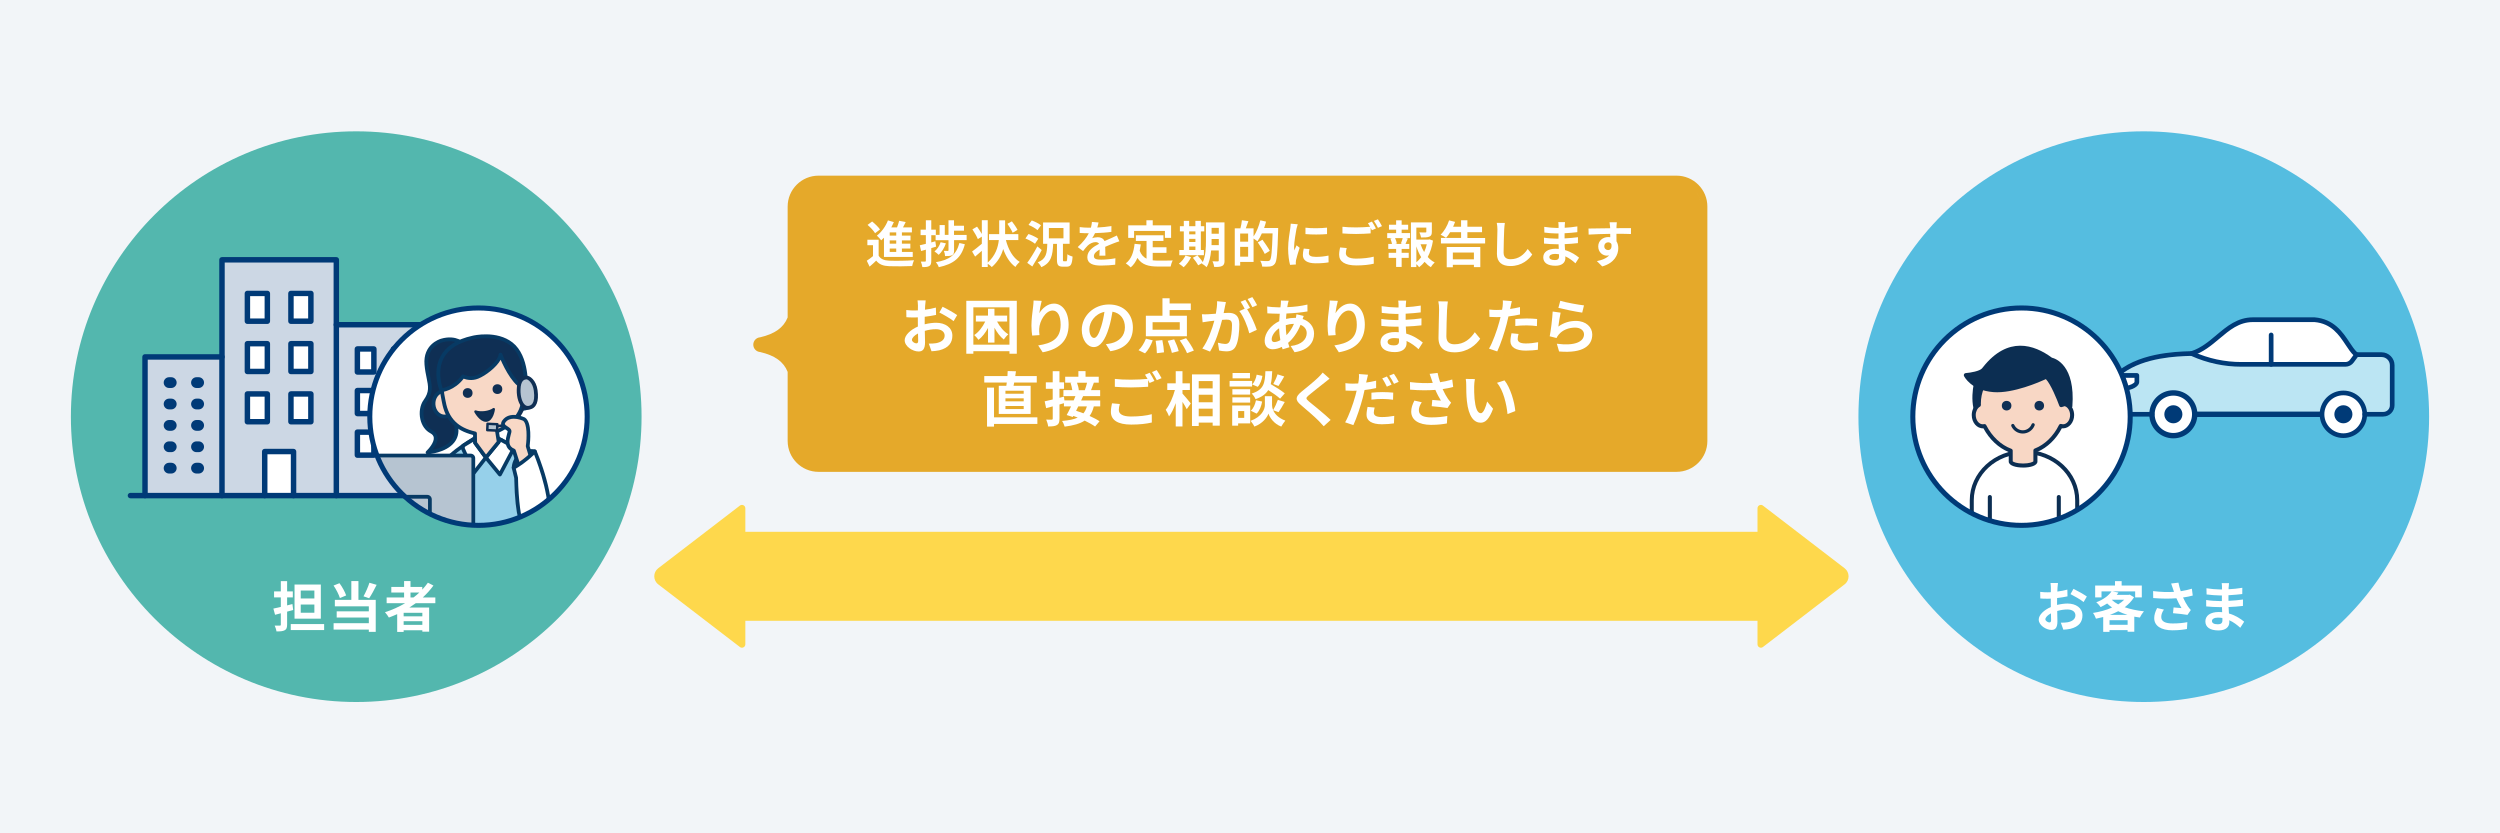
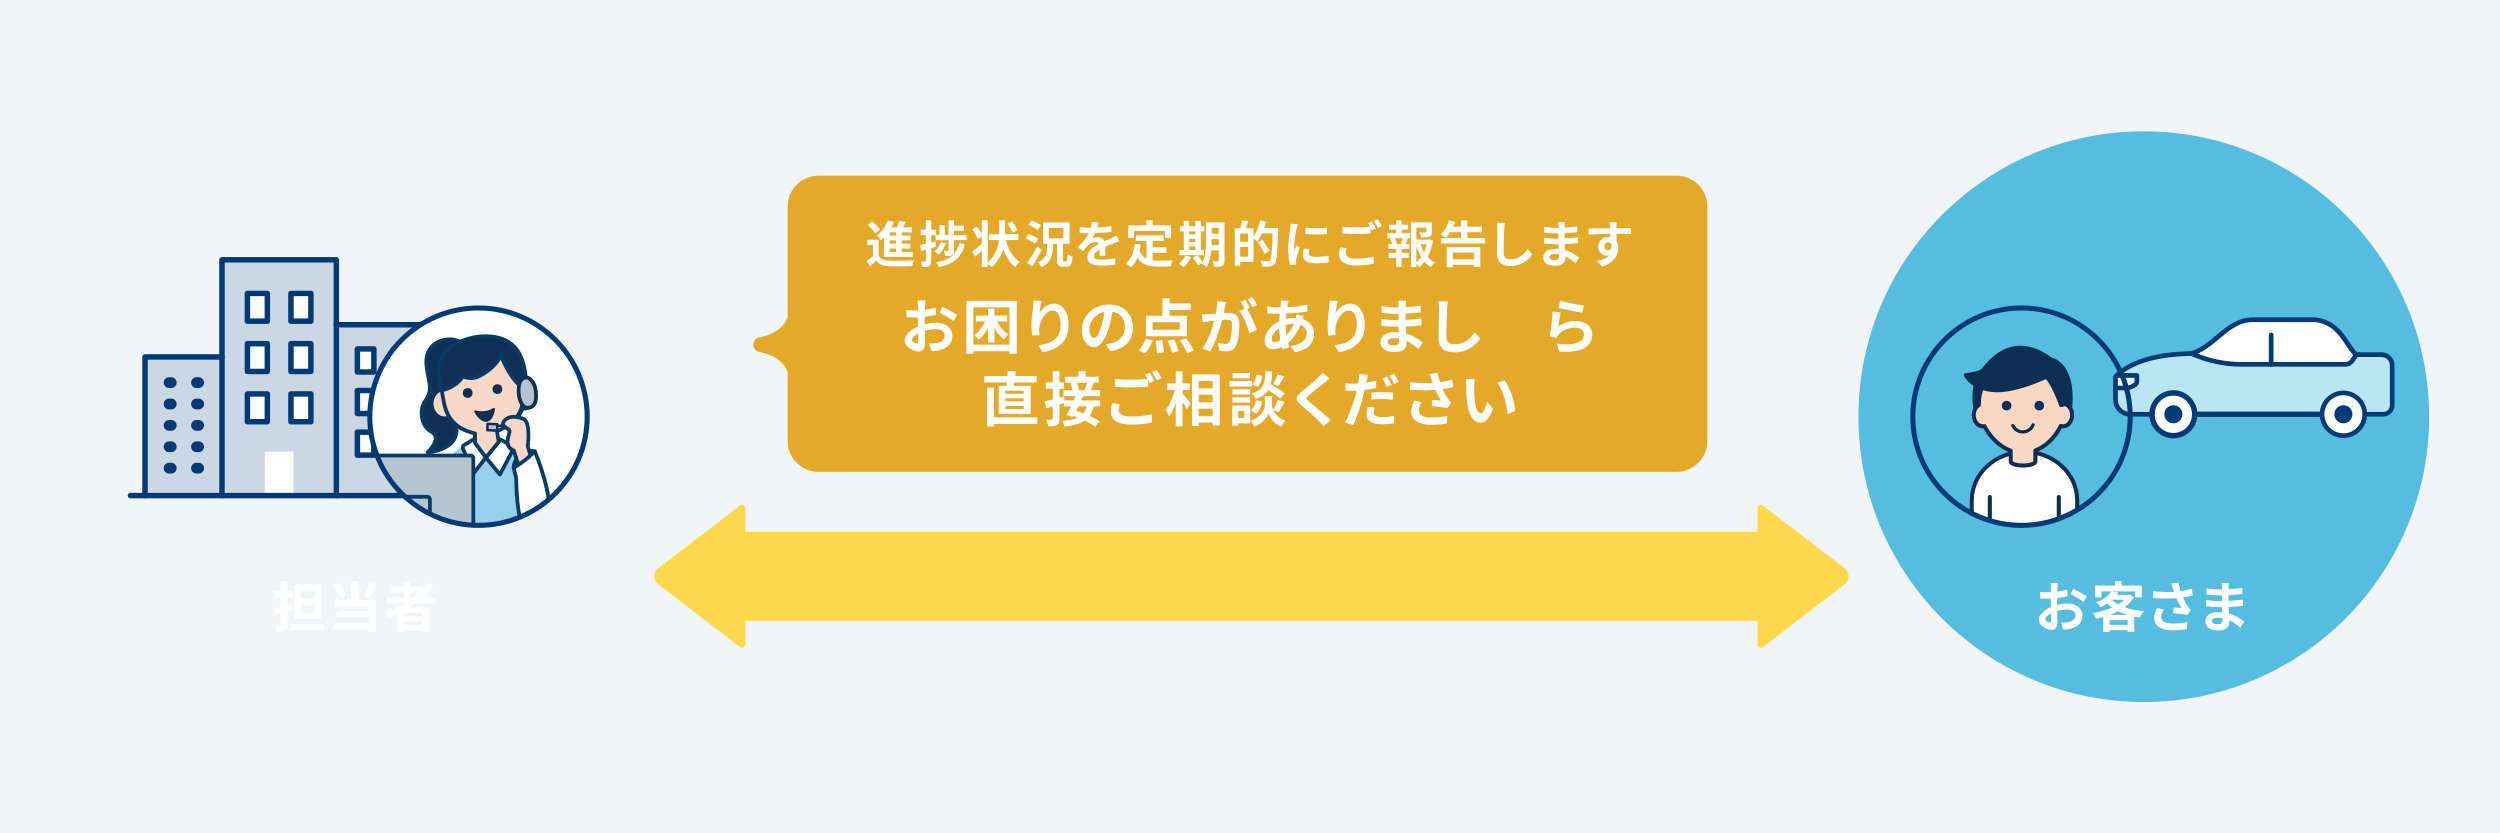
<svg xmlns="http://www.w3.org/2000/svg" id="_レイヤー_2" viewBox="0 0 960 320">
  <defs>
    <style>.cls-1{fill:none;}.cls-2{clip-path:url(#clippath);}.cls-3{fill:#f8d8c6;}.cls-4{fill:#f8d7c5;}.cls-5{fill:#f2f5f8;}.cls-6{fill:#003a77;}.cls-7{fill:#fff;}.cls-8{fill:#e5a92a;}.cls-9{fill:#fed84c;}.cls-10{fill:#96d0ea;}.cls-11{fill:#b6c4d1;}.cls-12{fill:#bbe5f3;}.cls-13{fill:#ccd7e4;}.cls-14{fill:#073a64;}.cls-15{fill:#0b2d4f;}.cls-16{fill:#0f2f54;}.cls-17{fill:#0c2e52;}.cls-18{fill:#55bde0;}.cls-19{fill:#53b7ae;}.cls-20{clip-path:url(#clippath-1);}</style>
    <clipPath id="clippath">
      <circle class="cls-1" cx="183.74" cy="160" r="41.74" />
    </clipPath>
    <clipPath id="clippath-1">
      <circle class="cls-1" cx="776.26" cy="160" r="41.74" />
    </clipPath>
  </defs>
  <g id="img">
    <rect class="cls-5" width="960" height="320" />
-     <circle class="cls-19" cx="136.79" cy="160" r="109.57" />
    <rect class="cls-1" x="41.45" y="75.89" width="138.29" height="138.29" />
    <polygon class="cls-13" points="129.15 124.69 129.15 99.78 85.23 99.78 85.23 137.06 55.69 137.06 55.69 190.3 85.23 190.3 85.23 190.3 112.72 190.3 129.15 190.3 165.5 190.3 165.5 124.69 129.15 124.69" />
    <rect class="cls-7" x="101.66" y="173.4" width="11.07" height="16.9" />
    <path class="cls-6" d="m129.15,191.35c-.58,0-1.05-.47-1.05-1.05v-89.48h-41.81v89.48c0,.58-.47,1.05-1.05,1.05s-1.05-.47-1.05-1.05v-90.53c0-.58.47-1.05,1.05-1.05h43.91c.58,0,1.05.47,1.05,1.05v90.53c0,.58-.47,1.05-1.05,1.05Z" />
-     <path class="cls-6" d="m112.72,191.35c-.58,0-1.05-.47-1.05-1.05v-15.85h-8.97v15.85c0,.58-.47,1.05-1.05,1.05s-1.05-.47-1.05-1.05v-16.9c0-.58.47-1.05,1.05-1.05h11.07c.58,0,1.05.47,1.05,1.05v16.9c0,.58-.47,1.05-1.05,1.05Z" />
    <path class="cls-6" d="m55.69,191.35c-.58,0-1.05-.47-1.05-1.05v-53.25c0-.58.47-1.05,1.05-1.05h29.54c.58,0,1.05.47,1.05,1.05s-.47,1.05-1.05,1.05h-28.5v52.2c0,.58-.47,1.05-1.05,1.05Z" />
    <path class="cls-6" d="m76.28,148.99h-.83c-1.14,0-2.07-.93-2.07-2.07s.93-2.07,2.07-2.07h.83c1.14,0,2.07.93,2.07,2.07s-.93,2.07-2.07,2.07Zm-10.52,0h-.83c-1.14,0-2.07-.93-2.07-2.07s.93-2.07,2.07-2.07h.83c1.14,0,2.07.93,2.07,2.07s-.93,2.07-2.07,2.07Z" />
    <path class="cls-6" d="m76.28,157.21h-.83c-1.14,0-2.07-.93-2.07-2.07s.93-2.07,2.07-2.07h.83c1.14,0,2.07.93,2.07,2.07s-.93,2.07-2.07,2.07Zm-10.52,0h-.83c-1.14,0-2.07-.93-2.07-2.07s.93-2.07,2.07-2.07h.83c1.14,0,2.07.93,2.07,2.07s-.93,2.07-2.07,2.07Z" />
    <path class="cls-6" d="m76.28,165.42h-.83c-1.14,0-2.07-.93-2.07-2.07s.93-2.07,2.07-2.07h.83c1.14,0,2.07.93,2.07,2.07s-.93,2.07-2.07,2.07Zm-10.52,0h-.83c-1.14,0-2.07-.93-2.07-2.07s.93-2.07,2.07-2.07h.83c1.14,0,2.07.93,2.07,2.07s-.93,2.07-2.07,2.07Z" />
    <path class="cls-6" d="m76.28,173.63h-.83c-1.14,0-2.07-.93-2.07-2.07s.93-2.07,2.07-2.07h.83c1.14,0,2.07.93,2.07,2.07s-.93,2.07-2.07,2.07Zm-10.52,0h-.83c-1.14,0-2.07-.93-2.07-2.07s.93-2.07,2.07-2.07h.83c1.14,0,2.07.93,2.07,2.07s-.93,2.07-2.07,2.07Z" />
    <path class="cls-6" d="m76.28,181.84h-.83c-1.14,0-2.07-.93-2.07-2.07s.93-2.07,2.07-2.07h.83c1.14,0,2.07.93,2.07,2.07s-.93,2.07-2.07,2.07Zm-10.52,0h-.83c-1.14,0-2.07-.93-2.07-2.07s.93-2.07,2.07-2.07h.83c1.14,0,2.07.93,2.07,2.07s-.93,2.07-2.07,2.07Z" />
    <rect class="cls-7" x="95" y="112.68" width="7.66" height="10.67" />
    <path class="cls-6" d="m102.66,124.4h-7.66c-.58,0-1.05-.47-1.05-1.05v-10.67c0-.58.47-1.05,1.05-1.05h7.66c.58,0,1.05.47,1.05,1.05v10.67c0,.58-.47,1.05-1.05,1.05Zm-6.61-2.1h5.56v-8.58h-5.56v8.58Z" />
    <rect class="cls-7" x="111.72" y="112.68" width="7.66" height="10.67" />
    <path class="cls-6" d="m119.38,124.4h-7.66c-.58,0-1.05-.47-1.05-1.05v-10.67c0-.58.47-1.05,1.05-1.05h7.66c.58,0,1.05.47,1.05,1.05v10.67c0,.58-.47,1.05-1.05,1.05Zm-6.61-2.1h5.56v-8.58h-5.56v8.58Z" />
    <rect class="cls-7" x="95" y="131.98" width="7.66" height="10.67" />
    <path class="cls-6" d="m102.66,143.7h-7.66c-.58,0-1.05-.47-1.05-1.05v-10.67c0-.58.47-1.05,1.05-1.05h7.66c.58,0,1.05.47,1.05,1.05v10.67c0,.58-.47,1.05-1.05,1.05Zm-6.61-2.1h5.56v-8.58h-5.56v8.58Z" />
    <rect class="cls-7" x="111.72" y="131.98" width="7.66" height="10.67" />
    <path class="cls-6" d="m119.38,143.7h-7.66c-.58,0-1.05-.47-1.05-1.05v-10.67c0-.58.47-1.05,1.05-1.05h7.66c.58,0,1.05.47,1.05,1.05v10.67c0,.58-.47,1.05-1.05,1.05Zm-6.61-2.1h5.56v-8.58h-5.56v8.58Z" />
    <rect class="cls-7" x="95" y="151.27" width="7.66" height="10.67" />
    <path class="cls-6" d="m102.66,163h-7.66c-.58,0-1.05-.47-1.05-1.05v-10.67c0-.58.47-1.05,1.05-1.05h7.66c.58,0,1.05.47,1.05,1.05v10.67c0,.58-.47,1.05-1.05,1.05Zm-6.61-2.1h5.56v-8.58h-5.56v8.58Z" />
    <rect class="cls-7" x="111.72" y="151.27" width="7.66" height="10.67" />
    <path class="cls-6" d="m119.38,163h-7.66c-.58,0-1.05-.47-1.05-1.05v-10.67c0-.58.47-1.05,1.05-1.05h7.66c.58,0,1.05.47,1.05,1.05v10.67c0,.58-.47,1.05-1.05,1.05Zm-6.61-2.1h5.56v-8.58h-5.56v8.58Z" />
    <path class="cls-6" d="m165.5,191.35c-.58,0-1.05-.47-1.05-1.05v-64.56h-35.3c-.58,0-1.05-.47-1.05-1.05s.47-1.05,1.05-1.05h36.35c.58,0,1.05.47,1.05,1.05v65.61c0,.58-.47,1.05-1.05,1.05Z" />
    <rect class="cls-7" x="137.23" y="134" width="6.34" height="8.84" />
    <path class="cls-6" d="m143.57,143.89h-6.34c-.58,0-1.05-.47-1.05-1.05v-8.84c0-.58.47-1.05,1.05-1.05h6.34c.58,0,1.05.47,1.05,1.05v8.84c0,.58-.47,1.05-1.05,1.05Zm-5.29-2.1h4.24v-6.74h-4.24v6.74Z" />
    <rect class="cls-7" x="151.08" y="134" width="6.34" height="8.84" />
    <path class="cls-6" d="m157.42,143.89h-6.34c-.58,0-1.05-.47-1.05-1.05v-8.84c0-.58.47-1.05,1.05-1.05h6.34c.58,0,1.05.47,1.05,1.05v8.84c0,.58-.47,1.05-1.05,1.05Zm-5.29-2.1h4.24v-6.74h-4.24v6.74Z" />
    <rect class="cls-7" x="137.23" y="149.97" width="6.34" height="8.84" />
    <path class="cls-6" d="m143.57,159.86h-6.34c-.58,0-1.05-.47-1.05-1.05v-8.84c0-.58.47-1.05,1.05-1.05h6.34c.58,0,1.05.47,1.05,1.05v8.84c0,.58-.47,1.05-1.05,1.05Zm-5.29-2.1h4.24v-6.74h-4.24v6.74Z" />
    <rect class="cls-7" x="151.08" y="149.97" width="6.34" height="8.84" />
    <path class="cls-6" d="m157.42,159.86h-6.34c-.58,0-1.05-.47-1.05-1.05v-8.84c0-.58.47-1.05,1.05-1.05h6.34c.58,0,1.05.47,1.05,1.05v8.84c0,.58-.47,1.05-1.05,1.05Zm-5.29-2.1h4.24v-6.74h-4.24v6.74Z" />
    <rect class="cls-7" x="137.23" y="165.95" width="6.34" height="8.84" />
    <path class="cls-6" d="m143.57,175.83h-6.34c-.58,0-1.05-.47-1.05-1.05v-8.84c0-.58.47-1.05,1.05-1.05h6.34c.58,0,1.05.47,1.05,1.05v8.84c0,.58-.47,1.05-1.05,1.05Zm-5.29-2.1h4.24v-6.74h-4.24v6.74Z" />
    <rect class="cls-7" x="151.08" y="165.95" width="6.34" height="8.84" />
    <path class="cls-6" d="m157.42,175.83h-6.34c-.58,0-1.05-.47-1.05-1.05v-8.84c0-.58.47-1.05,1.05-1.05h6.34c.58,0,1.05.47,1.05,1.05v8.84c0,.58-.47,1.05-1.05,1.05Zm-5.29-2.1h4.24v-6.74h-4.24v6.74Z" />
    <path class="cls-6" d="m171.1,191.35H50.09c-.58,0-1.05-.47-1.05-1.05s.47-1.05,1.05-1.05h121.01c.58,0,1.05.47,1.05,1.05s-.47,1.05-1.05,1.05Z" />
    <path class="cls-7" d="m112.59,234.22c-.77.21-1.54.44-2.34.65v4.97c0,1.21-.23,1.82-.92,2.17-.69.4-1.71.46-3.17.46-.06-.65-.4-1.63-.69-2.25.81.02,1.69.02,1.96.02.29,0,.4-.1.4-.4v-4.34l-2.21.58-.65-2.38c.81-.17,1.82-.4,2.86-.65v-3.65h-2.59v-2.3h2.59v-3.94h2.42v3.94h2.19v2.3h-2.19v3.07l2.04-.52.29,2.28Zm11.88,5.41v2.32h-12.82v-2.32h12.82Zm-1.27-2.05h-10.1v-13.11h10.1v13.11Zm-2.48-10.81h-5.24v3.05h5.24v-3.05Zm0,5.36h-5.24v3.15h5.24v-3.15Z" />
    <path class="cls-7" d="m130.52,229.65c-.4-1.31-1.42-3.34-2.44-4.8l2.28-.9c1.09,1.44,2.11,3.36,2.57,4.7l-2.4,1Zm7.12.69h6.64v12.29h-2.65v-.86h-13.53v-2.46h13.53v-2.17h-12.34v-2.4h12.34v-1.92h-13.05v-2.48h6.33v-7.22h2.73v7.22Zm6.99-5.76c-.92,1.86-1.98,3.84-2.88,5.16l-2.17-.75c.81-1.44,1.77-3.59,2.28-5.22l2.78.81Z" />
    <path class="cls-7" d="m159.65,231.63c-.81.58-1.61,1.13-2.46,1.67h7.6v9.27h-2.61v-.54h-7.18v.63h-2.48v-6.83c-1.04.46-2.13.92-3.19,1.31-.29-.54-1.04-1.54-1.5-2.05,2.73-.86,5.34-2.05,7.74-3.46h-7.1v-2.19h6.7v-1.9h-4.91v-2.15h4.91v-2.25h2.46v2.25h4.53v1.02c.79-.86,1.5-1.73,2.15-2.65l2.13,1.09c-1.19,1.65-2.59,3.19-4.11,4.59h4.84v2.19h-7.51Zm2.53,3.69h-7.18v1.34h7.18v-1.34Zm0,4.63v-1.42h-7.18v1.42h7.18Zm-4.55-10.52h1.15c.79-.6,1.54-1.23,2.25-1.9h-3.4v1.9Z" />
    <circle class="cls-18" cx="823.21" cy="160" r="109.57" />
    <path class="cls-7" d="m790.08,225.68c-.02.46-.04.96-.06,1.48,1.38-.17,2.75-.44,3.84-.75l.06,2.59c-1.19.27-2.63.48-3.99.65-.02.63-.02,1.27-.02,1.88v.77c1.42-.35,2.86-.54,4.01-.54,3.21,0,5.74,1.67,5.74,4.55,0,2.46-1.29,4.32-4.61,5.16-.96.21-1.88.27-2.73.33l-.96-2.69c.94,0,1.84-.02,2.57-.15,1.69-.31,3.03-1.15,3.03-2.67,0-1.42-1.25-2.25-3.07-2.25-1.29,0-2.65.21-3.92.58.04,1.65.08,3.28.08,3.99,0,2.59-.92,3.28-2.3,3.28-2.02,0-4.88-1.75-4.88-3.97,0-1.82,2.09-3.72,4.65-4.82-.02-.5-.02-1-.02-1.48v-1.75c-.4.02-.77.04-1.11.04-1.4,0-2.21-.02-2.92-.1l-.04-2.53c1.23.15,2.13.17,2.88.17.38,0,.79-.02,1.21-.04.02-.73.02-1.34.02-1.69,0-.44-.08-1.46-.15-1.84h2.88c-.06.38-.15,1.27-.19,1.82Zm-3.13,13.34c.38,0,.67-.17.67-.88,0-.52-.02-1.48-.06-2.61-1.27.69-2.13,1.54-2.13,2.28,0,.65.98,1.21,1.52,1.21Zm14.4-9.96l-1.25,2.13c-1-.86-3.74-2.42-5.03-3.05l1.15-2.02c1.61.77,4.03,2.15,5.13,2.94Z" />
    <path class="cls-7" d="m819.47,229.33c-.9,1.5-2.13,2.75-3.59,3.84,2.17.77,4.7,1.29,7.39,1.57-.52.58-1.23,1.69-1.57,2.4-.73-.1-1.44-.23-2.13-.35v5.8h-2.57v-.61h-6.95v.65h-2.42v-5.7c-.92.25-1.84.46-2.78.65-.21-.67-.73-1.69-1.15-2.21,2.55-.4,5.12-1.09,7.33-2.07-.67-.48-1.29-1-1.88-1.57-.77.5-1.61.96-2.55,1.4-.33-.58-1.11-1.46-1.65-1.84,2.9-1.11,4.82-2.65,5.87-4.2h-3.84v2.32h-2.44v-4.57h7.62v-1.69h2.55v1.69h7.74v4.57h-2.55v-2.32h-8.73l2.32.46c-.21.29-.44.58-.67.88h4.55l.42-.1,1.67,1Zm-2.46,10.6v-1.77h-6.95v1.77h6.95Zm-.04-3.82c-1.27-.38-2.46-.86-3.57-1.4-1,.52-2.09,1-3.21,1.4h6.78Zm-6.01-5.74c.69.63,1.5,1.21,2.44,1.71.88-.54,1.67-1.15,2.3-1.79h-4.63l-.1.08Z" />
    <path class="cls-7" d="m833.7,224.07l2.82-.33c.21,1.11.52,2.23.88,3.28,1.5-.23,2.96-.56,4.28-.96l.33,2.63c-1.06.31-2.4.56-3.72.75.61,1.36,1.34,2.65,1.86,3.4.35.52.75.98,1.13,1.4l-1.29,1.88c-1.17-.23-3.8-.5-5.55-.65l.21-2.21c1.02.08,2.4.21,3.05.25-.62-1-1.38-2.38-1.96-3.78-2.48.19-5.34.21-8.91-.08l-.04-2.67c3.13.38,5.8.44,8.02.29-.17-.48-.29-.92-.42-1.27-.17-.48-.4-1.23-.67-1.92Zm-3.78,12.84c0,1.75,1.56,2.5,4.42,2.5,2.28,0,4.11-.21,5.6-.5l-.15,2.63c-1.19.23-3.07.5-5.62.5-4.26-.02-6.95-1.67-6.95-4.68,0-1.27.4-2.46,1.11-3.88l2.61.6c-.67.98-1.02,1.9-1.02,2.82Z" />
    <path class="cls-7" d="m855.79,225.41c-.02.21-.02.52-.02.86,1.71-.08,3.44-.25,5.28-.56l-.02,2.4c-1.38.17-3.28.35-5.3.46v2.15c2.11-.1,3.88-.27,5.57-.5l-.02,2.46c-1.88.21-3.51.35-5.51.42.04.79.08,1.65.15,2.48,2.63.75,4.63,2.15,5.84,3.15l-1.5,2.34c-1.13-1.04-2.55-2.15-4.22-2.9.02.29.02.54.02.77,0,1.77-1.36,3.15-4.11,3.15-3.34,0-5.09-1.27-5.09-3.49s1.94-3.59,5.16-3.59c.44,0,.88.02,1.29.06-.04-.65-.06-1.32-.08-1.94h-1.08c-1.21,0-3.59-.1-4.97-.27l-.02-2.46c1.36.25,3.92.4,5.03.4h1c0-.69,0-1.44.02-2.15h-.77c-1.31,0-3.74-.19-5.11-.38l-.06-2.38c1.5.25,3.88.46,5.16.46h.81v-.98c0-.4-.04-1.04-.12-1.44h2.82c-.06.42-.1.94-.12,1.48Zm-4.22,14.32c1.11,0,1.84-.31,1.84-1.52,0-.23,0-.52-.02-.9-.56-.08-1.13-.15-1.71-.15-1.48,0-2.29.58-2.29,1.29,0,.79.75,1.27,2.19,1.27Z" />
    <path class="cls-9" d="m708.33,218.21l-31.36-24.06c-.85-.66-2.09-.05-2.09,1.03v9.02h-388.67v-9.02c0-1.08-1.23-1.68-2.09-1.03l-31.36,24.06c-2.03,1.56-2.03,4.62,0,6.18l31.36,24.06c.85.65,2.09.05,2.09-1.03v-9.02h388.67v9.02c0,1.08,1.23,1.68,2.09,1.03l31.36-24.06c2.03-1.56,2.03-4.62,0-6.18Z" />
    <path class="cls-8" d="m643.78,67.45h-329.47c-6.54,0-11.85,5.32-11.85,11.85v42.6c-1.57,3.93-4.93,6.31-10.55,7.62-1.48.1-2.65,1.33-2.65,2.83s1.17,2.73,2.65,2.83c5.62,1.31,8.98,3.69,10.55,7.62v26.54c0,6.54,5.32,11.85,11.85,11.85h329.47c6.54,0,11.85-5.32,11.85-11.85v-90.04c0-6.54-5.32-11.85-11.85-11.85Zm-348.64,67.2c.94.33,1.81.71,2.6,1.13-.79-.42-1.66-.79-2.6-1.13Zm0-4.6c.94-.33,1.81-.71,2.6-1.13-.79.42-1.66.79-2.6,1.13Zm358-51.59c-.17-1.94-.94-3.71-2.11-5.14,1.17,1.42,1.94,3.19,2.11,5.14Zm-338.83-8.55h329.47c1.7,0,3.3.45,4.68,1.24-1.38-.79-2.97-1.24-4.68-1.24h-329.47c-1.7,0-3.3.45-4.68,1.24,1.38-.79,2.97-1.24,4.68-1.24Zm329.47,108.83h-329.47c-1.7,0-3.3-.45-4.68-1.24,1.38.79,2.97,1.24,4.68,1.24h329.47c1.7,0,3.3-.45,4.68-1.24-1.38.79-2.97,1.24-4.68,1.24Zm7.25-3.42c1.17-1.42,1.94-3.19,2.11-5.14-.17,1.94-.94,3.71-2.11,5.14Z" />
    <path class="cls-7" d="m355.26,117.31c-.02.5-.05,1.05-.07,1.62,1.5-.18,3-.48,4.19-.82l.07,2.82c-1.3.3-2.87.52-4.35.71-.02.68-.02,1.39-.02,2.05v.84c1.55-.39,3.12-.59,4.37-.59,3.5,0,6.26,1.82,6.26,4.96,0,2.68-1.41,4.71-5.03,5.62-1.05.23-2.05.3-2.98.36l-1.05-2.94c1.02,0,2-.02,2.8-.16,1.84-.34,3.3-1.25,3.3-2.91,0-1.55-1.37-2.46-3.34-2.46-1.41,0-2.89.23-4.28.64.04,1.8.09,3.57.09,4.35,0,2.82-1,3.57-2.5,3.57-2.21,0-5.32-1.91-5.32-4.32,0-1.98,2.28-4.05,5.07-5.26-.02-.55-.02-1.09-.02-1.62v-1.91c-.43.02-.84.05-1.21.05-1.52,0-2.41-.02-3.19-.11l-.04-2.75c1.34.16,2.32.18,3.14.18.41,0,.87-.02,1.32-.05.02-.8.02-1.46.02-1.84,0-.48-.09-1.59-.16-2h3.14c-.07.41-.16,1.39-.2,1.98Zm-3.41,14.54c.41,0,.73-.18.73-.96,0-.57-.02-1.62-.07-2.84-1.39.75-2.32,1.68-2.32,2.48,0,.71,1.07,1.32,1.66,1.32Zm15.7-10.85l-1.37,2.32c-1.09-.93-4.07-2.64-5.48-3.32l1.25-2.21c1.75.84,4.39,2.34,5.6,3.21Z" />
    <path class="cls-7" d="m390.45,115.51v20.32h-2.82v-.98h-13.86v.98h-2.71v-20.32h19.38Zm-2.82,16.84v-14.33h-13.86v14.33h13.86Zm-4.75-8.87c1.05,2,2.62,3.87,4.32,4.89-.57.46-1.34,1.39-1.75,2-1.37-1.05-2.59-2.68-3.57-4.53v5.73h-2.48v-5.64c-1,1.87-2.25,3.5-3.66,4.57-.39-.55-1.12-1.41-1.64-1.84,1.68-1.09,3.21-3.07,4.23-5.19h-3.6v-2.27h4.66v-2.64h2.48v2.64h4.87v2.27h-3.87Z" />
    <path class="cls-7" d="m399.09,120.27c1.09-1.77,3.07-3.69,5.64-3.69,3.16,0,5.62,3.09,5.62,8.1,0,6.44-3.94,9.51-9.96,10.6l-1.73-2.64c5.05-.77,8.62-2.43,8.62-7.94,0-3.5-1.18-5.46-3.09-5.46-2.68,0-5.03,4.03-5.14,7.03-.05.61-.02,1.34.11,2.41l-2.8.18c-.14-.89-.29-2.27-.29-3.8,0-2.12.32-4.94.64-7.28.11-.86.18-1.77.18-2.39l3.12.14c-.32,1.11-.77,3.46-.91,4.73Z" />
    <path class="cls-7" d="m426.37,134.87l-1.71-2.71c.86-.09,1.5-.23,2.12-.36,2.91-.68,5.19-2.78,5.19-6.1,0-3.14-1.71-5.48-4.78-6.01-.32,1.93-.71,4.03-1.37,6.17-1.37,4.6-3.32,7.42-5.8,7.42s-4.62-2.78-4.62-6.62c0-5.26,4.55-9.74,10.44-9.74s9.19,3.91,9.19,8.87-2.93,8.19-8.67,9.08Zm-6.26-5.1c.96,0,1.84-1.43,2.78-4.5.52-1.68.96-3.62,1.21-5.51-3.75.77-5.78,4.1-5.78,6.6,0,2.3.91,3.41,1.8,3.41Z" />
    <path class="cls-7" d="m437.19,134.49c1.12-1,2.21-2.8,2.84-4.44l2.62.64c-.66,1.82-1.75,3.8-2.96,5l-2.5-1.21Zm18.59-5.37h-15.77v-7.89h6.37v-6.69h2.75v2h8.14v2.53h-8.14v2.16h6.64v7.89Zm-2.75-5.39h-10.44v2.89h10.44v-2.89Zm-6.69,6.87c.34,1.55.59,3.5.64,4.69l-2.75.34c0-1.18-.18-3.21-.46-4.78l2.57-.25Zm4.55-.27c.71,1.43,1.46,3.32,1.73,4.5l-2.62.68c-.25-1.18-.93-3.14-1.59-4.64l2.48-.55Zm4.57-.46c1.09,1.43,2.41,3.41,2.98,4.75l-2.62,1c-.48-1.3-1.71-3.37-2.8-4.89l2.43-.86Z" />
    <path class="cls-7" d="m470.36,117.88c-.14.68-.32,1.52-.48,2.34.77-.05,1.43-.09,1.91-.09,2.41,0,4.12,1.07,4.12,4.35,0,2.68-.32,6.37-1.3,8.35-.75,1.59-2,2.09-3.73,2.09-.86,0-1.96-.16-2.73-.32l-.48-3c.87.25,2.18.48,2.78.48.77,0,1.34-.23,1.71-.98.61-1.3.93-4.05.93-6.3,0-1.82-.8-2.07-2.21-2.07-.36,0-.93.05-1.59.09-.86,3.46-2.55,8.85-4.64,12.19l-2.96-1.18c2.21-2.98,3.78-7.58,4.62-10.69-.82.09-1.55.18-1.96.23-.66.11-1.84.27-2.55.39l-.27-3.09c.84.07,1.59.02,2.43,0,.71-.02,1.77-.09,2.93-.21.32-1.71.52-3.37.48-4.8l3.39.34c-.14.59-.29,1.32-.41,1.89Zm9.65.36l-1.11.48c1.37,2.12,3.07,5.92,3.71,7.94l-2.89,1.32c-.59-2.53-2.21-6.53-3.82-8.53l2.05-.89c-.46-.86-1.02-1.96-1.55-2.68l1.8-.75c.57.84,1.39,2.27,1.82,3.12Zm2.71-1.05l-1.8.77c-.48-.93-1.21-2.28-1.84-3.14l1.82-.73c.59.86,1.43,2.3,1.82,3.09Z" />
    <path class="cls-7" d="m494.54,116.7c-.07.39-.16.8-.23,1.25,2.78-.11,5.23-.41,7.74-1l.02,2.64c-2.23.41-5.28.68-8.08.8-.07.68-.14,1.39-.16,2.07,1.09-.25,2.27-.41,3.39-.41h.41c.09-.46.18-1.02.21-1.37l2.78.66c-.09.25-.27.73-.41,1.16,2.64.86,4.39,2.93,4.39,5.57,0,3.23-1.89,6.35-7.49,7.19l-1.5-2.39c4.39-.48,6.17-2.71,6.17-4.94,0-1.37-.8-2.57-2.37-3.19-1.23,3.09-3.05,5.48-4.78,6.92.16.57.34,1.14.52,1.68l-2.62.8c-.09-.3-.21-.61-.3-.93-1.11.55-2.32.91-3.53.91-1.66,0-3.07-1-3.07-3.3,0-2.93,2.41-5.98,5.6-7.48.04-.98.11-1.93.2-2.87h-.73c-1.18,0-2.96-.09-4.03-.14l-.07-2.64c.8.14,2.8.32,4.19.32h.91c.05-.43.09-.84.14-1.23.02-.43.07-.98.05-1.37l2.96.07c-.14.46-.23.86-.32,1.21Zm-5.17,14.65c.64,0,1.46-.27,2.28-.75-.25-1.41-.43-2.98-.48-4.55-1.71,1.16-2.84,2.89-2.84,4.19,0,.73.32,1.11,1.05,1.11Zm4.64-2.64c1.07-1.11,2.09-2.5,2.87-4.35-1.21.02-2.25.23-3.14.5v.07c0,1.39.09,2.64.27,3.78Z" />
    <path class="cls-7" d="m512.83,120.27c1.09-1.77,3.07-3.69,5.64-3.69,3.16,0,5.62,3.09,5.62,8.1,0,6.44-3.94,9.51-9.97,10.6l-1.73-2.64c5.05-.77,8.62-2.43,8.62-7.94,0-3.5-1.18-5.46-3.09-5.46-2.68,0-5.03,4.03-5.14,7.03-.04.61-.02,1.34.11,2.41l-2.8.18c-.14-.89-.3-2.27-.3-3.8,0-2.12.32-4.94.64-7.28.11-.86.18-1.77.18-2.39l3.12.14c-.32,1.11-.77,3.46-.91,4.73Z" />
    <path class="cls-7" d="m539.83,117.02c-.02.23-.02.57-.02.93,1.87-.09,3.75-.27,5.76-.61l-.02,2.62c-1.5.18-3.57.39-5.78.5v2.34c2.3-.11,4.23-.3,6.08-.55l-.02,2.68c-2.05.23-3.82.39-6.01.46.05.86.09,1.8.16,2.71,2.87.82,5.05,2.34,6.37,3.44l-1.64,2.55c-1.23-1.14-2.78-2.34-4.6-3.16.02.32.02.59.02.84,0,1.93-1.48,3.44-4.48,3.44-3.64,0-5.55-1.39-5.55-3.8s2.12-3.91,5.62-3.91c.48,0,.96.02,1.41.07-.04-.71-.07-1.43-.09-2.12h-1.18c-1.32,0-3.91-.11-5.42-.3l-.02-2.68c1.48.27,4.28.43,5.48.43h1.09c0-.75,0-1.57.02-2.34h-.84c-1.43,0-4.07-.2-5.57-.41l-.07-2.59c1.64.27,4.23.5,5.62.5h.89v-1.07c0-.43-.05-1.14-.14-1.57h3.07c-.07.46-.11,1.02-.14,1.62Zm-4.6,15.61c1.21,0,2-.34,2-1.66,0-.25,0-.57-.02-.98-.62-.09-1.23-.16-1.87-.16-1.62,0-2.5.64-2.5,1.41,0,.86.82,1.39,2.39,1.39Z" />
    <path class="cls-7" d="m555.67,118.79c-.09,2.46-.27,7.55-.27,10.37,0,2.3,1.37,3.05,3.14,3.05,3.75,0,6.14-2.16,7.78-4.64l2.07,2.5c-1.46,2.18-4.69,5.23-9.87,5.23-3.73,0-6.14-1.64-6.14-5.53,0-3.05.23-9.03.23-10.99,0-1.07-.09-2.16-.29-3.07l3.66.05c-.14.96-.25,2.12-.29,3.03Z" />
-     <path class="cls-7" d="m580.06,117.79c-.05.25-.11.55-.18.86,1.27-.18,2.55-.43,3.8-.73v2.84c-1.36.32-2.91.57-4.44.75-.21.98-.43,1.98-.68,2.91-.82,3.19-2.34,7.83-3.62,10.53l-3.16-1.07c1.36-2.27,3.09-7.05,3.94-10.24.16-.61.34-1.25.48-1.91-.52.02-1.02.05-1.5.05-1.09,0-1.96-.05-2.75-.09l-.07-2.84c1.16.14,1.93.18,2.87.18.66,0,1.34-.02,2.05-.07.09-.5.16-.93.21-1.3.09-.84.14-1.77.07-2.3l3.48.27c-.18.61-.39,1.64-.48,2.14Zm2.73,12.35c0,1,.68,1.75,3.12,1.75,1.52,0,3.09-.18,4.73-.48l-.11,2.91c-1.27.16-2.82.32-4.64.32-3.82,0-5.89-1.32-5.89-3.62,0-1.05.23-2.14.41-3.05l2.71.27c-.18.64-.32,1.39-.32,1.89Zm3.46-7.85c1.3,0,2.66.07,4,.2l-.07,2.73c-1.14-.14-2.53-.27-3.91-.27-1.55,0-2.96.07-4.39.23v-2.66c1.28-.11,2.91-.23,4.37-.23Z" />
    <path class="cls-7" d="m598.42,125.39c2.07-1.5,4.32-2.16,6.71-2.16,3.98,0,6.3,2.46,6.3,5.21,0,4.14-3.28,7.33-12.74,6.53l-.87-2.98c6.83.93,10.44-.73,10.44-3.62,0-1.48-1.41-2.57-3.39-2.57-2.57,0-4.89.96-6.32,2.68-.41.5-.64.86-.84,1.32l-2.62-.66c.45-2.23.98-6.69,1.14-9.51l3.05.43c-.3,1.25-.71,4.03-.87,5.32Zm9.83-8.12l-.68,2.78c-2.3-.3-7.37-1.37-9.15-1.82l.73-2.73c2.16.68,7.12,1.55,9.1,1.77Z" />
    <path class="cls-7" d="m386.43,148.14c.07-.39.14-.82.18-1.25h-8.65v-2.48h8.9c.05-.68.07-1.34.09-1.93l3.18.09c-.09.61-.16,1.23-.27,1.84h8.26v2.48h-8.67c-.09.43-.16.86-.25,1.25h6.57v10.81h-12.24v-10.81h2.89Zm11.92,14.65h-16.65v1.02h-2.68v-14.97h2.68v11.42h16.65v2.53Zm-5.25-12.76h-7.01v1.16h7.01v-1.16Zm0,2.94h-7.01v1.14h7.01v-1.14Zm0,2.94h-7.01v1.16h7.01v-1.16Z" />
    <path class="cls-7" d="m415.9,152.14c-.23.52-.48,1.09-.75,1.64h7.33v2.28h-2.46c-.36,1.48-.89,2.68-1.62,3.66,1.5.68,2.87,1.39,3.82,2.05l-1.71,2.02c-.96-.71-2.41-1.5-4-2.28-1.77,1.18-4.25,1.87-7.69,2.32-.21-.75-.62-1.68-1-2.18,2.62-.23,4.57-.61,6.03-1.3-.57-.23-1.14-.46-1.68-.64l-.23.41-2.34-.75c.52-.91,1.12-2.09,1.68-3.32h-2.73v-1.23c-.57.16-1.14.34-1.71.5v5.41c0,1.34-.23,2.07-.96,2.48-.75.46-1.82.55-3.39.55-.07-.73-.41-1.89-.75-2.64.89.05,1.82.05,2.12.02.27,0,.39-.09.39-.43v-4.66l-2.53.68-.57-2.62c.87-.18,1.93-.43,3.09-.71v-4.1h-2.64v-2.48h2.64v-4.28h2.59v4.28h1.75v2.48h-1.75v3.46l1.73-.46.18,1.46h3.55c.25-.57.48-1.11.68-1.64h-4.62v-2.3h3.41c-.11-.84-.36-1.93-.66-2.78l.46-.09h-2.53v-2.28h5.07v-2.16h2.75v2.16h5.07v2.28h-1.87c-.36,1.05-.75,2.05-1.09,2.87h3.5v2.3h-6.6Zm-1.84,3.91c-.27.57-.57,1.14-.84,1.68.89.27,1.84.61,2.82.98.59-.71,1.02-1.59,1.32-2.66h-3.3Zm-.48-9.08c.34.96.64,2.09.68,2.84l-.09.02h2.39c.32-.82.66-1.96.87-2.87h-3.85Z" />
    <path class="cls-7" d="m429.63,157.44c0,1.48,1.39,2.5,4.66,2.5,3.07,0,5.98-.34,7.99-.89l.02,3.19c-1.98.48-4.71.8-7.89.8-5.21,0-7.83-1.75-7.83-4.89,0-1.32.27-2.41.43-3.28l3,.27c-.23.82-.39,1.55-.39,2.3Zm13.67-11.17l-1.84.8c-.16-.34-.37-.73-.57-1.11v2.55c-1.59.11-4.41.27-6.58.27-2.39,0-4.37-.11-6.21-.25v-3.03c1.68.21,3.8.3,6.19.3,2.16,0,4.62-.14,6.37-.3-.32-.59-.66-1.16-.98-1.62l1.8-.73c.57.82,1.39,2.28,1.82,3.12Zm2.73-1.05l-1.82.77c-.48-.96-1.21-2.27-1.84-3.14l1.82-.73c.59.84,1.43,2.3,1.84,3.09Z" />
    <path class="cls-7" d="m454.08,151.14c.8.86,2.73,3.21,3.18,3.78l-1.55,2.21c-.34-.73-1-1.8-1.64-2.82v9.46h-2.59v-8.99c-.73,2-1.59,3.87-2.57,5.12-.25-.77-.84-1.87-1.27-2.55,1.48-1.8,2.8-4.89,3.53-7.6h-2.94v-2.55h3.25v-4.66h2.59v4.66h2.84v2.55h-2.84v1.39Zm14.31-7.37v19.68h-2.73v-1.16h-5.35v1.3h-2.59v-19.82h10.67Zm-8.08,2.55v2.82h5.35v-2.82h-5.35Zm0,5.26v2.89h5.35v-2.89h-5.35Zm5.35,8.26v-2.91h-5.35v2.91h5.35Z" />
    <path class="cls-7" d="m480.81,148.43h-8.64v-2.14h8.64v2.14Zm-.73,14.15h-4.64v.89h-2.28v-7.76h6.92v6.87Zm-.02-11.06h-6.83v-2.07h6.83v2.07Zm-6.83,1.05h6.83v2.02h-6.83v-2.02Zm6.76-7.28h-6.69v-2.05h6.69v2.05Zm-4.55,12.56v2.62h2.34v-2.62h-2.34Zm13.45-.32c.62,1.39,1.98,2.98,4.66,3.98-.48.61-1.18,1.64-1.55,2.3-2.87-1.07-4.5-3.59-4.91-5-.46,1.41-2.28,3.87-5.41,5-.27-.61-1-1.66-1.48-2.21,4.35-1.52,5.51-4.5,5.51-6.03v-3.44h2.75v3.44c0,.5.11,1.18.43,1.91.64-1.09,1.39-2.73,1.8-3.94l2.66.82c-.79,1.43-1.68,2.93-2.39,3.91l-2.07-.75Zm-8.58.18c1-.86,1.68-2.46,1.98-4l2.37.48c-.3,1.75-1,3.55-2.12,4.64l-2.23-1.11Zm11.24-4.62c-.96-.91-2.82-2.21-4.55-3.3-.93,1.5-2.41,2.64-4.87,3.48-.27-.66-.93-1.66-1.5-2.14,4.73-1.48,5.1-4.07,5.28-8.58h2.62c-.07,1.89-.21,3.53-.57,4.96,1.87,1.09,4.16,2.5,5.39,3.53l-1.8,2.05Zm-6.78-8.76c-.23,1.5-.82,3.19-1.8,4.21l-2.12-.91c.84-.82,1.46-2.34,1.71-3.75l2.21.46Zm8.37.23c-.75,1.32-1.57,2.71-2.21,3.66l-2-.77c.59-1,1.3-2.59,1.64-3.71l2.57.82Z" />
    <path class="cls-7" d="m508.58,146.98c-1.48,1.18-4.48,3.5-6.01,4.8-1.21,1.05-1.18,1.3.05,2.37,1.71,1.43,6.03,4.85,8.35,7.1l-2.66,2.43c-.64-.71-1.3-1.43-1.98-2.12-1.39-1.43-4.73-4.28-6.8-6.05-2.28-1.93-2.09-3.14.18-5.05,1.8-1.46,4.91-3.98,6.44-5.46.66-.66,1.39-1.39,1.75-1.93l2.66,2.34c-.71.55-1.46,1.14-1.98,1.57Z" />
    <path class="cls-7" d="m524.79,146.07c-.05.25-.11.55-.18.84,1.27-.18,2.57-.43,3.82-.73v2.84c-1.37.32-2.91.57-4.44.75-.21.98-.43,2-.68,2.94-.84,3.19-2.34,7.83-3.62,10.53l-3.16-1.07c1.37-2.3,3.09-7.05,3.94-10.24.16-.61.32-1.27.48-1.91-.52.02-1.02.05-1.5.05-1.11,0-1.96-.05-2.75-.09l-.07-2.84c1.16.14,1.91.18,2.87.18.66,0,1.34-.02,2.05-.07.09-.5.16-.93.21-1.3.09-.84.14-1.77.07-2.32l3.48.27c-.18.64-.41,1.66-.5,2.16Zm2.75,12.33c0,1,.68,1.75,3.12,1.75,1.52,0,3.09-.16,4.73-.46l-.11,2.89c-1.3.18-2.82.34-4.64.34-3.82,0-5.89-1.32-5.89-3.62,0-1.07.21-2.16.39-3.05l2.73.25c-.18.66-.32,1.39-.32,1.89Zm3.46-7.83c1.3,0,2.66.07,4,.2l-.07,2.73c-1.14-.14-2.53-.3-3.91-.3-1.57,0-2.96.07-4.39.25v-2.66c1.27-.14,2.89-.23,4.37-.23Zm3.37-2.89l-1.82.8c-.46-.93-1.16-2.3-1.78-3.16l1.8-.75c.57.84,1.39,2.27,1.8,3.12Zm2.73-1.05l-1.8.77c-.48-.96-1.21-2.27-1.84-3.14l1.8-.73c.61.84,1.46,2.3,1.84,3.09Z" />
    <path class="cls-7" d="m548.97,143.56l3.07-.36c.23,1.21.57,2.43.96,3.57,1.64-.25,3.23-.61,4.66-1.05l.36,2.87c-1.16.34-2.62.61-4.05.82.66,1.48,1.46,2.89,2.03,3.71.39.57.82,1.07,1.23,1.52l-1.41,2.05c-1.27-.25-4.14-.55-6.05-.71l.23-2.41c1.11.09,2.62.23,3.32.27-.68-1.09-1.5-2.59-2.14-4.12-2.71.2-5.82.23-9.71-.09l-.04-2.91c3.41.41,6.32.48,8.74.32-.18-.52-.32-1-.46-1.39-.18-.52-.43-1.34-.73-2.09Zm-4.12,13.99c0,1.91,1.71,2.73,4.82,2.73,2.48,0,4.48-.23,6.1-.55l-.16,2.87c-1.3.25-3.34.55-6.12.55-4.64-.02-7.58-1.82-7.58-5.1,0-1.39.43-2.68,1.21-4.23l2.84.66c-.73,1.07-1.12,2.07-1.12,3.07Z" />
    <path class="cls-7" d="m566.08,148.32c-.02,1.48,0,3.19.14,4.82.32,3.28,1,5.53,2.43,5.53,1.07,0,1.98-2.66,2.41-4.48l2.28,2.78c-1.5,3.96-2.94,5.35-4.76,5.35-2.5,0-4.66-2.25-5.3-8.35-.23-2.09-.25-4.75-.25-6.14,0-.64-.04-1.62-.18-2.32l3.5.05c-.16.82-.27,2.14-.27,2.78Zm15.79,9.53l-2.98,1.16c-.36-3.66-1.57-9.19-4.05-12.01l2.89-.93c2.16,2.62,3.89,8.3,4.14,11.79Z" />
    <path class="cls-7" d="m337.41,98.19c.75,1.29,2.1,1.83,4.06,1.91,2.31.1,6.85.04,9.51-.17-.27.54-.6,1.6-.71,2.23-2.39.12-6.47.15-8.82.06-2.29-.1-3.83-.65-4.99-2.14-.77.75-1.56,1.48-2.54,2.31l-1.08-2.27c.75-.48,1.62-1.12,2.39-1.77v-4.2h-2.16v-2.1h4.33v6.14Zm-1.37-8.63c-.54-.94-1.81-2.27-2.89-3.2l1.75-1.31c1.08.87,2.41,2.14,3.02,3.06l-1.89,1.44Zm3.39,1.73c-.35.37-.69.69-1.04,1-.35-.46-1.19-1.39-1.67-1.81,1.77-1.35,3.37-3.56,4.25-5.85l2.27.65c-.29.69-.62,1.37-.98,2.04h2.2c.33-.85.62-1.79.81-2.54l2.52.48c-.35.69-.69,1.41-1.04,2.06h3.41v1.93h-3.83v1.21h3.31v1.85h-3.31v1.27h3.24v1.85h-3.24v1.31h4.16v1.93h-11.05v-7.38Zm4.72-2.04h-2.5v1.21h2.5v-1.21Zm0,3.06h-2.5v1.27h2.5v-1.27Zm0,3.12h-2.5v1.31h2.5v-1.31Z" />
    <path class="cls-7" d="m371.19,90.22v2h-4.83v3.91c0,1-.13,1.58-.81,1.89-.62.31-1.48.31-2.64.31-.04-.6-.21-1.41-.46-2,.64.02,1.31.02,1.52.02.19,0,.25-.08.25-.25v-3.87h-4.95v-1.91h-1.66v2.77l1.56-.44.29,2.06c-.62.19-1.23.38-1.85.56v4.87c0,1.06-.17,1.64-.75,2-.6.37-1.41.44-2.68.42-.06-.56-.31-1.5-.58-2.12.69.04,1.37.04,1.6.02.23,0,.33-.08.33-.33v-4.26c-.64.19-1.27.37-1.83.52l-.5-2.2c.65-.13,1.46-.35,2.33-.56v-3.33h-2.02v-2.1h2.02v-3.62h2.08v3.62h1.75v2h1.44v-3.77h2v3.77h1.42v-5.62h2.12v2.1h3.83v1.89h-3.83v1.64h4.83Zm-7.97,3.23c-.56,1.73-1.62,3.37-2.75,4.41-.37-.38-1.17-1-1.64-1.31,1.08-.83,1.94-2.16,2.37-3.54l2.02.44Zm7.28.35c-1.35,5.24-4.29,7.57-10.01,8.8-.19-.64-.67-1.44-1.1-1.93,5.2-.85,7.86-2.83,9.01-7.36l2.1.48Z" />
    <path class="cls-7" d="m386.26,92.18c.92,3.6,2.66,6.76,5.32,8.4-.54.42-1.29,1.29-1.66,1.93-2.16-1.56-3.64-3.99-4.7-6.89-.67,2.45-2,4.87-4.37,6.93-.38-.4-.98-.89-1.56-1.27v1.25h-2.27v-6.22c-.89.79-1.77,1.58-2.58,2.23l-1.16-1.96c.92-.67,2.35-1.79,3.74-2.98v-2.73l-1.54.94c-.37-.98-1.31-2.58-2.08-3.74l1.79-1.04c.62.83,1.33,1.93,1.83,2.81v-5.28h2.27v16.27c2.97-2.68,3.95-5.83,4.26-8.65h-3.77v-2.27h3.91v-5.3h2.27v5.3h5.08v2.27h-4.78Zm2.6-2.81c-.37-.9-1.27-2.33-2-3.43l1.71-.94c.77,1,1.73,2.37,2.16,3.27l-1.87,1.1Z" />
    <path class="cls-7" d="m397.44,93.61c-.77-.67-2.41-1.52-3.68-2.04l1.17-1.71c1.27.42,2.95,1.19,3.77,1.83l-1.27,1.93Zm2.58,2.41c-1.1,2.12-2.39,4.41-3.62,6.32l-1.94-1.41c1.1-1.5,2.68-4.01,3.89-6.32l1.68,1.41Zm-1.62-7.64c-.69-.67-2.23-1.52-3.45-2.02l1.25-1.71c1.19.44,2.77,1.21,3.54,1.87l-1.35,1.87Zm11.01,11.96c.33,0,.4-.4.46-2.71.46.37,1.42.73,2,.9-.19,3.02-.71,3.87-2.25,3.87h-1.48c-1.85,0-2.27-.69-2.27-2.75v-6.01h-1.46c-.17,4.37-.71,7.3-4.54,8.95-.25-.56-.89-1.43-1.39-1.85,3.29-1.29,3.56-3.5,3.68-7.11h-1.62v-8.2h10.19v8.2h-2.56v5.99c0,.64.06.71.39.71h.87Zm-6.64-8.82h5.6v-3.97h-5.6v3.97Z" />
    <path class="cls-7" d="m421.34,87.37c1.83-.1,3.75-.27,5.45-.56l-.02,2.23c-1.83.27-4.2.42-6.28.48-.33.71-.71,1.41-1.1,1.96.5-.23,1.54-.39,2.18-.39,1.17,0,2.14.5,2.56,1.48,1-.46,1.81-.79,2.6-1.14.75-.33,1.43-.64,2.14-1l.96,2.23c-.62.17-1.64.56-2.29.81-.87.35-1.96.77-3.14,1.31.02,1.08.06,2.5.08,3.39h-2.31c.06-.58.08-1.5.1-2.35-1.44.83-2.21,1.58-2.21,2.54,0,1.06.91,1.35,2.79,1.35,1.64,0,3.77-.21,5.47-.54l-.08,2.48c-1.27.17-3.64.33-5.45.33-3.02,0-5.26-.73-5.26-3.22s2.31-4.01,4.51-5.14c-.29-.48-.81-.65-1.35-.65-1.08,0-2.27.62-3,1.33-.58.58-1.14,1.27-1.79,2.12l-2.06-1.54c2.02-1.87,3.39-3.58,4.26-5.31h-.25c-.79,0-2.2-.04-3.25-.12v-2.25c.98.15,2.41.23,3.39.23h.92c.21-.77.35-1.52.39-2.21l2.54.21c-.1.48-.23,1.12-.48,1.93Z" />
    <path class="cls-7" d="m442.62,99.96c.69.08,1.42.12,2.2.12,1.04,0,4.22,0,5.51-.06-.33.56-.69,1.66-.81,2.33h-4.81c-3.54,0-6.18-.58-7.95-3.31-.62,1.46-1.46,2.7-2.56,3.64-.39-.4-1.35-1.21-1.89-1.56,2.08-1.54,3.02-4.2,3.37-7.49l2.39.23c-.12.87-.25,1.68-.42,2.45.58,1.54,1.48,2.46,2.62,3.02v-6.8h-4.1v-2.18h10.59v2.18h-4.12v2.41h5.29v2.16h-5.29v2.87Zm-7.14-8.63h-2.25v-4.81h6.99v-1.93h2.43v1.93h7.05v4.81h-2.37v-2.64h-11.84v2.64Z" />
    <path class="cls-7" d="m457.38,98.77c-.67,1.41-1.81,2.91-2.85,3.85-.42-.4-1.31-1.06-1.83-1.37,1-.75,2-1.96,2.54-3.12l2.14.64Zm4.93-.77h-9.46v-2h1.73v-7.14h-1.5v-2h1.5v-2.04h2.06v2.04h2.39v-2.04h2.1v2.04h1.31v2h-1.31v7.14h1.17v2Zm-5.66-9.15v1.12h2.39v-1.12h-2.39Zm0,4.08h2.39v-1.21h-2.39v1.21Zm0,3.06h2.39v-1.31h-2.39v1.31Zm13.58,4.02c0,1.14-.21,1.73-.89,2.1s-1.66.42-3.08.4c-.08-.6-.37-1.6-.66-2.18.83.06,1.75.04,2.02.04.29,0,.38-.1.38-.4v-3.79h-2.93c-.21,2.27-.69,4.68-1.73,6.41-.37-.4-1.31-1.1-1.81-1.29.06-.12.13-.21.19-.33l-1.6.91c-.39-.75-1.31-2.02-2.06-2.91l1.73-.94c.69.77,1.6,1.83,2.08,2.62,1.12-2.41,1.21-5.66,1.21-8.17v-7.07h7.12v14.6Zm-2.21-5.87v-2.37h-2.77v.71c0,.5,0,1.06-.02,1.66h2.79Zm-2.77-6.64v2.25h2.77v-2.25h-2.77Z" />
    <path class="cls-7" d="m490.82,87.54s0,.77-.02,1.04c-.25,8.61-.46,11.67-1.25,12.69-.54.71-1.08.92-1.85,1.06-.73.1-1.89.08-3.02.04-.04-.64-.35-1.6-.75-2.23,1.23.12,2.37.12,2.87.12.38,0,.6-.08.85-.33.56-.62.81-3.5,1.02-10.3h-4.12c-.5,1.16-1.1,2.21-1.7,3.04-.31-.29-.96-.73-1.48-1.08v8.99h-5.14v1.41h-2.08v-14.31h2.18c.25-.96.48-2.2.56-3.1l2.5.35c-.33.96-.67,1.93-1,2.75h2.98v3.12c1.12-1.62,2.04-3.95,2.6-6.2l2.2.5c-.21.83-.46,1.64-.75,2.45h5.41Zm-11.54,2.14h-3.06v3.12h3.06v-3.12Zm0,8.88v-3.77h-3.06v3.77h3.06Zm6.39-1.04c-.54-1.16-1.73-3.04-2.68-4.45l1.79-1.02c.96,1.33,2.23,3.16,2.83,4.27l-1.95,1.19Z" />
    <path class="cls-7" d="m497.85,87.85c-.25,1.29-.92,5.14-.92,7.07,0,.37.02.87.08,1.25.29-.65.6-1.33.87-1.96l1.19.94c-.54,1.6-1.17,3.7-1.39,4.72-.06.29-.1.71-.1.9,0,.21.02.52.04.79l-2.23.15c-.38-1.33-.75-3.68-.75-6.3,0-2.89.6-6.14.81-7.63.06-.54.17-1.27.19-1.89l2.7.23c-.15.4-.41,1.37-.48,1.71Zm4.76,9.42c0,.85.73,1.37,2.7,1.37,1.71,0,3.14-.15,4.83-.5l.04,2.6c-1.25.23-2.79.37-4.97.37-3.31,0-4.91-1.17-4.91-3.16,0-.75.12-1.52.33-2.5l2.21.21c-.15.64-.23,1.1-.23,1.62Zm6.97-9.86v2.48c-2.37.21-5.85.23-8.28,0v-2.46c2.37.33,6.2.23,8.28-.02Z" />
    <path class="cls-7" d="m516.8,97.19c0,1.25,1.18,2.12,3.95,2.12,2.6,0,5.06-.29,6.76-.75l.02,2.7c-1.68.4-3.99.67-6.68.67-4.41,0-6.62-1.48-6.62-4.14,0-1.12.23-2.04.37-2.77l2.54.23c-.19.69-.33,1.31-.33,1.94Zm11.57-9.46l-1.56.67c-.13-.29-.31-.62-.48-.94v2.16c-1.35.1-3.74.23-5.57.23-2.02,0-3.7-.1-5.26-.21v-2.56c1.42.17,3.21.25,5.24.25,1.83,0,3.91-.12,5.39-.25-.27-.5-.56-.98-.83-1.37l1.52-.62c.48.69,1.17,1.93,1.54,2.64Zm2.31-.89l-1.54.65c-.4-.81-1.02-1.93-1.56-2.66l1.54-.62c.5.71,1.21,1.94,1.56,2.62Z" />
    <path class="cls-7" d="m538.24,89.51h3.22v1.93h-1.6l.75.19c-.33.71-.62,1.46-.89,2.04h1.44v1.93h-2.93v1.48h2.72v1.93h-2.72v3.5h-2.12v-3.5h-2.87v-1.93h2.87v-1.48h-3.02v-1.93h1.44c-.12-.62-.37-1.42-.63-2.06l.69-.17h-1.91v-1.93h3.43v-1.33h-2.75v-1.89h2.75v-1.68h2.12v1.68h2.5v1.89h-2.5v1.33Zm-.29,3.99c.23-.58.52-1.41.69-2.06h-2.93c.33.69.6,1.52.67,2.06l-.62.17h2.79l-.62-.17Zm12.32-1.12c-.37,2.33-1.04,4.49-2.02,6.3.79.87,1.68,1.6,2.68,2.1-.5.42-1.16,1.23-1.48,1.81-.91-.54-1.69-1.23-2.41-2.04-.62.79-1.31,1.48-2.1,2.06-.25-.39-.66-.83-1.06-1.19v1.14h-2.08v-17.16h8.03v3.62c0,.98-.21,1.54-.96,1.85-.73.31-1.77.33-3.18.33-.1-.62-.38-1.41-.65-1.96.94.04,2,.04,2.29.04.29-.02.38-.08.38-.29v-1.58h-3.83v4.6h4.64l.39-.1,1.37.48Zm-6.39,8.34c.69-.56,1.31-1.21,1.85-1.96-.75-1.23-1.37-2.64-1.85-4.16v6.12Zm1.62-6.91c.35,1.06.81,2.06,1.37,2.98.44-.92.79-1.94,1.02-2.98h-2.39Z" />
    <path class="cls-7" d="m570.29,91.37v2.12h-16.97v-2.12h7.74v-2.21h-4.2c-.5.85-1.04,1.58-1.58,2.18-.48-.37-1.52-.96-2.1-1.21,1.39-1.31,2.6-3.43,3.27-5.51l2.29.58c-.21.64-.46,1.25-.75,1.87h3.06v-2.5h2.43v2.5h5.62v2.1h-5.62v2.21h6.8Zm-14.75,3.49h12.9v7.72h-2.46v-.89h-8.09v.94h-2.35v-7.78Zm2.35,2.12v2.6h8.09v-2.6h-8.09Z" />
    <path class="cls-7" d="m577.61,88.18c-.08,2.08-.23,6.39-.23,8.78,0,1.94,1.16,2.58,2.66,2.58,3.18,0,5.2-1.83,6.59-3.93l1.75,2.12c-1.23,1.85-3.97,4.43-8.36,4.43-3.16,0-5.2-1.39-5.2-4.68,0-2.58.19-7.65.19-9.3,0-.9-.08-1.83-.25-2.6l3.1.04c-.12.81-.21,1.79-.25,2.56Z" />
    <path class="cls-7" d="m600.86,86.67c-.02.19-.02.48-.02.79,1.58-.08,3.18-.23,4.87-.52l-.02,2.21c-1.27.15-3.02.33-4.89.42v1.98c1.95-.1,3.58-.25,5.14-.46l-.02,2.27c-1.73.19-3.24.33-5.08.39.04.73.08,1.52.13,2.29,2.43.69,4.28,1.98,5.39,2.91l-1.39,2.16c-1.04-.96-2.35-1.98-3.89-2.68.02.27.02.5.02.71,0,1.64-1.25,2.91-3.79,2.91-3.08,0-4.7-1.17-4.7-3.22s1.79-3.31,4.76-3.31c.41,0,.81.02,1.2.06-.04-.6-.06-1.21-.08-1.79h-1c-1.12,0-3.31-.1-4.58-.25l-.02-2.27c1.25.23,3.62.37,4.64.37h.92c0-.64,0-1.33.02-1.98h-.71c-1.21,0-3.45-.17-4.72-.35l-.06-2.2c1.39.23,3.58.42,4.76.42h.75v-.91c0-.37-.04-.96-.12-1.33h2.6c-.06.39-.1.87-.12,1.37Zm-3.89,13.21c1.02,0,1.7-.29,1.7-1.41,0-.21,0-.48-.02-.83-.52-.08-1.04-.14-1.58-.14-1.37,0-2.12.54-2.12,1.19,0,.73.69,1.17,2.02,1.17Z" />
    <path class="cls-7" d="m620.74,87.02c0,.15,0,.37-.02.6,1.95,0,4.58-.04,5.58-.02l-.02,2.27c-1.16-.06-2.95-.1-5.57-.1,0,.98.02,2.04.02,2.89.46.73.69,1.64.69,2.64,0,2.5-1.46,5.7-6.16,7.01l-2.06-2.04c1.95-.4,3.64-1.04,4.7-2.2-.27.06-.56.1-.87.1-1.48,0-3.31-1.19-3.31-3.54,0-2.18,1.75-3.6,3.85-3.6.27,0,.52.02.77.06,0-.42,0-.87-.02-1.29-2.91.04-5.91.15-8.28.29l-.06-2.33c2.19,0,5.7-.08,8.32-.12-.02-.25-.02-.44-.04-.6-.06-.79-.13-1.44-.19-1.68h2.79c-.04.31-.12,1.35-.13,1.66Zm-3.21,9.01c.81,0,1.52-.62,1.25-2.31-.27-.44-.73-.67-1.25-.67-.75,0-1.48.52-1.48,1.54,0,.89.71,1.44,1.48,1.44Z" />
    <circle class="cls-7" cx="183.74" cy="160" r="41.74" />
    <g class="cls-2">
      <path class="cls-10" d="m210.51,201.94s-2.49-18.39-5.05-22.65c-3.21-5.36-15.84-11.92-15.84-11.92h-5.81s-11.04,6.13-14.25,11.48c-2.55,4.25-4.61,23.08-4.61,23.08" />
-       <path class="cls-14" d="m210.51,202.66c-.35,0-.66-.26-.71-.62-.02-.18-2.5-18.29-4.95-22.37-2.89-4.81-13.96-10.8-15.4-11.57h-5.44c-1.36.77-10.95,6.35-13.82,11.13-2.44,4.07-4.49,22.6-4.51,22.79-.04.4-.4.68-.79.64-.4-.04-.68-.4-.64-.79.08-.78,2.11-19.03,4.71-23.37,3.28-5.46,14.06-11.49,14.52-11.74.11-.06.23-.09.35-.09h5.81c.12,0,.23.03.33.08.52.27,12.84,6.71,16.12,12.18,2.6,4.33,5.04,22.17,5.14,22.92.05.39-.22.76-.62.81-.03,0-.07,0-.1,0Z" />
+       <path class="cls-14" d="m210.51,202.66h-5.44c-1.36.77-10.95,6.35-13.82,11.13-2.44,4.07-4.49,22.6-4.51,22.79-.04.4-.4.68-.79.64-.4-.04-.68-.4-.64-.79.08-.78,2.11-19.03,4.71-23.37,3.28-5.46,14.06-11.49,14.52-11.74.11-.06.23-.09.35-.09h5.81c.12,0,.23.03.33.08.52.27,12.84,6.71,16.12,12.18,2.6,4.33,5.04,22.17,5.14,22.92.05.39-.22.76-.62.81-.03,0-.07,0-.1,0Z" />
      <polyline class="cls-7" points="196.9 172.89 191.97 182.23 186.58 175.68 181.98 181.57 177.69 172.12 177.87 171.13 182.41 168.37 182.44 170.04 186.58 175.68 191.5 169.7 191.33 168.66 192.35 168.88 197 171.42 196.9 172.89" />
      <path class="cls-14" d="m191.97,182.95c-.21,0-.42-.1-.56-.26l-4.81-5.85-4.05,5.18c-.16.2-.4.3-.65.27-.25-.03-.47-.19-.57-.42l-4.29-9.45c-.06-.13-.08-.28-.05-.42l.18-1c.04-.2.16-.38.33-.49l4.54-2.76c.22-.13.49-.14.72-.02.23.12.37.36.37.62l.03,1.44,3.46,4.72,4.12-5.02-.12-.72c-.04-.23.04-.47.22-.64.17-.16.42-.23.65-.18l1.02.22c.07.01.13.04.19.07l4.65,2.54c.25.13.39.4.37.68l-.1,1.47c0,.1-.04.2-.08.29l-4.93,9.34c-.11.21-.32.36-.56.38-.02,0-.05,0-.07,0Zm-4.45-7.27l4.32,5.26,4.35-8.25.06-.86-4.04-2.21c.02.19-.04.38-.16.53l-4.54,5.53Zm-9.08-3.65l3.71,8.16,3.54-4.52-3.82-5.21c-.09-.12-.14-.26-.14-.41v-.42s-3.2,1.94-3.2,1.94l-.08.46Zm18.46.86h0,0Z" />
      <path class="cls-16" d="m178.15,132.35s-2.95-3.24-8.6-1.58c-1.52.45-6.36,2.64-5.8,9.21.56,6.57,2.99,9.26-.5,14.05-2.29,3.15-1.77,9.5,2.32,11.68,4.62,2.46-1.38,8.03-1.38,8.03,0,0,12.3-.86,11.07-9.71-1.02-7.31,1.18-11.67,1.18-11.67,0,0,2.35-13.11,1.71-20.01Z" />
      <path class="cls-14" d="m164.18,174.46c-.29,0-.55-.17-.66-.43-.12-.28-.05-.61.17-.81.88-.82,3.12-3.36,2.88-5.2-.09-.69-.53-1.23-1.35-1.67-1.89-1-3.23-2.88-3.79-5.29-.61-2.66-.13-5.58,1.23-7.45,2.27-3.12,1.85-5.15,1.16-8.51-.3-1.44-.63-3.07-.8-5.06-.65-7.69,5.6-9.75,6.32-9.96,6.01-1.77,9.2,1.64,9.33,1.78.11.12.17.26.18.42.65,6.91-1.62,19.66-1.72,20.2-.01.07-.04.13-.07.2-.02.04-2.08,4.28-1.11,11.25.33,2.34-.2,4.38-1.56,6.06-3.2,3.94-9.89,4.45-10.18,4.47-.02,0-.03,0-.05,0Zm8.5-43.45c-.87,0-1.84.13-2.93.45-.6.18-5.84,1.91-5.29,8.46.16,1.9.49,3.49.77,4.89.69,3.36,1.24,6.02-1.41,9.65-1.12,1.54-1.51,4.01-.99,6.28.46,1.99,1.55,3.54,3.06,4.34,1.24.66,1.95,1.59,2.1,2.75.23,1.75-.93,3.63-1.94,4.91,2.1-.42,5.4-1.41,7.23-3.66,1.1-1.35,1.52-3.02,1.25-4.95-.96-6.93.86-11.27,1.2-12,.21-1.18,2.23-12.98,1.71-19.46-.5-.45-2.09-1.66-4.77-1.66Z" />
      <ellipse class="cls-3" cx="170.62" cy="155.06" rx="4.16" ry="4.89" transform="translate(-7.77 9) rotate(-2.96)" />
-       <path class="cls-14" d="m170.69,160.67c-2.59,0-4.79-2.35-4.95-5.36-.08-1.48.34-2.89,1.19-3.99.87-1.13,2.08-1.8,3.4-1.86,2.71-.13,5.01,2.26,5.17,5.35.08,1.48-.34,2.89-1.19,3.99-.87,1.13-2.08,1.8-3.4,1.86-.07,0-.15,0-.22,0Zm-.13-9.78s-.1,0-.15,0c-.9.05-1.72.51-2.33,1.3-.63.83-.95,1.91-.89,3.04.12,2.3,1.75,4.11,3.66,3.99.9-.05,1.72-.51,2.33-1.3.63-.83.95-1.91.89-3.04-.12-2.24-1.67-3.99-3.51-3.99Z" />
      <ellipse class="cls-3" cx="200.76" cy="151.66" rx="4.5" ry="5.29" transform="translate(-7.55 10.55) rotate(-2.96)" />
      <path class="cls-14" d="m200.83,157.67c-2.77,0-5.12-2.52-5.29-5.74-.17-3.31,2.03-6.13,4.91-6.27,2.87-.14,5.36,2.43,5.53,5.74h0c.08,1.58-.37,3.1-1.27,4.28-.93,1.21-2.22,1.92-3.64,1.99-.08,0-.16,0-.24,0Zm-.15-10.58c-.05,0-.11,0-.16,0-2.08.11-3.67,2.24-3.54,4.76.13,2.52,1.94,4.49,4.02,4.37.99-.05,1.9-.56,2.57-1.43.69-.91,1.04-2.09.98-3.33h0c-.13-2.45-1.84-4.38-3.85-4.38Z" />
      <path class="cls-3" d="m200.79,152.31c-.13-2.55.17-6.45-1.03-9.1-2.88-6.35-9.43-10.81-15.34-10.51-7.21.37-13.49,8.9-14.66,16.6-.19,1.27.45,3.86.67,5.06,1.25,6.77,4.98,10.46,11.95,12.08l.07,3.59,4.14,5.65,4.91-5.99-.65-4.04c5.59-2.55,10.28-6.67,9.94-13.35Z" />
      <path class="cls-14" d="m186.58,176.4s-.01,0-.02,0c-.22,0-.43-.11-.56-.29l-4.14-5.65c-.09-.12-.14-.26-.14-.41l-.06-3.03c-6.98-1.77-10.68-5.65-11.95-12.52-.04-.22-.1-.5-.16-.8-.29-1.41-.69-3.34-.51-4.5,1.21-7.99,7.66-16.82,15.33-17.21,6.27-.33,13.02,4.27,16.04,10.93.99,2.18,1.02,5.11,1.05,7.46,0,.68.01,1.33.04,1.9h0c.3,5.9-3.01,10.54-9.86,13.81l.56,3.5c.03.2-.02.41-.15.57l-4.91,5.99c-.14.17-.34.26-.56.26Zm-3.42-6.61l3.46,4.72,4.12-5.02-.59-3.72c-.05-.32.12-.63.41-.77,6.59-3.01,9.8-7.27,9.52-12.66h0c-.03-.59-.04-1.26-.05-1.96-.02-2.22-.06-4.98-.92-6.88-2.74-6.04-9.06-10.39-14.65-10.09-6.87.35-12.88,8.71-13.98,15.99-.14.9.25,2.76.5,3.99.07.31.12.6.17.83,1.18,6.4,4.7,9.96,11.41,11.51.32.07.55.36.56.69l.06,3.36Z" />
      <circle class="cls-16" cx="179.59" cy="150.91" r="1.87" />
      <circle class="cls-16" cx="191.01" cy="149.42" r="1.87" />
      <path class="cls-16" d="m192.2,136.18c-.29,2.85-5.28,7.13-8.8,8.54-2.97,1.19-5.6-.18-5.6-.18-3.3,4.78-8.28,5.35-8.28,5.35,0,0-6.89-16.17,12.11-20.25,0,0,8.86-2.14,14.75,2.45,6.41,5.01,5.56,17.05,5.56,17.05-5.2-.97-9.73-12.96-9.73-12.96Z" />
      <path class="cls-14" d="m169.52,150.6c-.29,0-.55-.17-.66-.44-.12-.29-2.95-7.09.21-13.18,2.08-4.02,6.26-6.73,12.41-8.06.36-.09,9.25-2.17,15.34,2.59,6.64,5.19,5.87,17.16,5.83,17.67-.01.2-.12.39-.28.52s-.37.17-.57.14c-4.32-.81-8.04-8.21-9.55-11.67-1.62,2.91-5.74,6.07-8.58,7.21-2.42.97-4.61.41-5.62.03-3.43,4.55-8.23,5.15-8.44,5.18-.03,0-.05,0-.08,0Zm16.96-20.74c-2.66,0-4.64.46-4.68.47-5.72,1.23-9.57,3.69-11.45,7.3-2.37,4.56-.93,9.77-.36,11.43,1.33-.31,4.78-1.41,7.22-4.94.21-.3.6-.4.93-.23.02.01,2.39,1.2,4.99.15,3.44-1.38,8.1-5.48,8.35-7.94.03-.33.29-.6.62-.64.34-.04.65.15.77.46,1.14,3,4.71,10.61,8.37,12.24.04-2.85-.28-11.58-5.31-15.51-2.88-2.25-6.56-2.79-9.45-2.79Z" />
      <path class="cls-16" d="m182.58,158.04c1.99.73,5.34.32,7-.92,0,0-.5,4.05-2.74,4.36-2.23.31-4.26-3.44-4.26-3.44Z" />
      <path class="cls-17" d="m186.58,161.98c-2.39,0-4.34-3.55-4.42-3.71-.09-.18-.07-.39.06-.54.13-.15.34-.21.53-.14,1.87.68,5.05.27,6.55-.85.15-.11.36-.13.53-.03.17.1.26.28.24.47-.02.18-.58,4.42-3.15,4.78-.11.02-.22.02-.33.02Zm-2.96-3.19c.77,1.08,2,2.39,3.15,2.22,1.15-.16,1.82-1.73,2.13-2.94-1.51.7-3.57.98-5.28.72Z" />
      <path class="cls-16" d="m190.63,164.08c-.05,0-.09,0-.1,0-.26,0-.48-.22-.47-.49,0-.26.22-.47.48-.47,0,0,0,0,.05,0,.48,0,4.48-.06,6.65-1.81,2.87-2.32,3.74-6.3,3.75-6.34.05-.26.31-.42.57-.37.26.05.43.31.37.57-.04.18-.94,4.35-4.08,6.89-2.4,1.94-6.51,2.03-7.22,2.03Z" />
      <rect class="cls-11" x="187.17" y="162.82" width="3.76" height="2.44" transform="translate(7.73 -8.5) rotate(2.63)" />
      <path class="cls-16" d="m190.87,165.82s-.01,0-.02,0l-3.76-.17c-.26-.01-.47-.24-.46-.5l.11-2.44c0-.13.06-.25.16-.33.09-.09.2-.13.35-.12l3.76.17c.26.01.47.24.46.5l-.11,2.44c0,.13-.06.25-.16.33-.09.08-.2.13-.32.13Zm-3.26-1.11l2.8.13.07-1.48-2.8-.13-.07,1.48Z" />
      <path class="cls-14" d="m197.25,179.63s-.09-2.88,2.46-4.96c2.6-2.13,5.65-1.34,5.65-1.34,0,0-1.6,3.78-3.64,4.89s-4.47,1.42-4.47,1.42Z" />
      <path class="cls-14" d="m197.25,180.35c-.17,0-.34-.06-.47-.17-.16-.13-.25-.32-.25-.53,0-.13-.07-3.26,2.73-5.54,2.85-2.33,6.15-1.52,6.29-1.48.2.05.37.19.47.38s.1.41.02.6c-.07.16-1.72,4.03-3.96,5.24-2.14,1.15-4.62,1.48-4.72,1.5-.03,0-.06,0-.09,0Zm6.72-6.45c-1,0-2.46.23-3.8,1.32-1.43,1.17-1.93,2.62-2.11,3.53.85-.19,2.16-.55,3.32-1.17,1.17-.63,2.28-2.44,2.91-3.67-.1,0-.21,0-.33,0Z" />
      <path class="cls-3" d="m201.23,160.96s-5.3-2.52-7.73.87c-1.44,2.01,2,2.53,2.17,3.65.17,1.12-2.69,5.82,1.65,7.56l1.9,5.96,4.89-2.76-1.47-4.9s1.2-8.63-1.4-10.38Z" />
      <path class="cls-14" d="m199.21,179.72c-.09,0-.18-.02-.26-.05-.2-.08-.36-.25-.42-.45l-1.8-5.65c-3.52-1.63-2.51-5.2-2.02-6.94.11-.38.25-.9.24-1.05-.06-.12-.52-.42-.8-.6-.68-.45-1.53-1-1.7-1.91-.1-.54.05-1.09.46-1.66,2.75-3.83,8.39-1.21,8.63-1.1.03.02.06.03.09.05,2.77,1.86,1.93,9.46,1.74,10.92l1.42,4.75c.1.32-.04.67-.34.83l-4.88,2.76c-.11.06-.23.09-.35.09Zm-1.92-18.94c-1.19,0-2.41.34-3.22,1.47-.11.16-.24.38-.21.55.06.31.62.68,1.08.97.65.42,1.32.86,1.44,1.59.07.43-.08.94-.28,1.65-.66,2.34-1,4.35,1.49,5.35.2.08.35.25.42.45l1.63,5.12,3.61-2.04-1.3-4.35c-.03-.1-.04-.2-.02-.31.44-3.14.53-8.5-1.05-9.65-.3-.13-1.9-.8-3.57-.8Z" />
      <path class="cls-7" d="m201.11,201.94c-2.59-1.2-2.92-18.44-2.92-18.44l-.95-3.86s4.1-2.21,8.12-6.3c0,0,7.96,18.42,5.15,28.61" />
      <path class="cls-14" d="m210.51,202.66c-.06,0-.13,0-.19-.03-.38-.11-.61-.5-.5-.89,2.34-8.5-3.15-23.22-4.72-27.15-3.02,2.9-5.91,4.73-7.03,5.39l.82,3.33c.01.05.02.1.02.16.15,8.11,1.19,17.2,2.5,17.8.36.17.52.59.35.96-.17.36-.6.52-.96.35-.7-.32-3.02-2.66-3.33-19l-.93-3.78c-.08-.32.07-.65.36-.81.04-.02,4.06-2.21,7.94-6.17.17-.17.41-.25.65-.2.24.04.43.2.53.42.33.76,8.03,18.77,5.19,29.08-.09.32-.38.53-.69.53Z" />
      <path class="cls-11" d="m201.98,144.97c-1.13.14-2.77.72-2.85,4.74-.08,4.02,1.53,7.39,4.06,6.86,2.54-.53,2.93-3.34,2.49-6.66-.44-3.33-2.57-5.08-3.7-4.94Z" />
      <path class="cls-16" d="m202.69,157.34c-.72,0-1.4-.25-2-.75-1.46-1.21-2.32-3.85-2.26-6.9.06-3.38,1.2-5.16,3.48-5.44,1.56-.2,4.01,1.83,4.51,5.56.59,4.41-.44,6.92-3.05,7.46-.22.05-.45.07-.67.07Zm-.55-11.67s-.04,0-.06,0h0c-.64.08-2.14.27-2.21,4.04-.05,2.58.63,4.85,1.74,5.76.44.37.92.49,1.45.38.65-.14,2.63-.55,1.92-5.86-.39-2.91-2.14-4.32-2.84-4.32Zm-.15-.71h0,0Z" />
      <rect class="cls-11" x="134.41" y="174.93" width="47.33" height="30.67" rx="1" ry="1" />
      <path class="cls-14" d="m180.75,206.32h-45.33c-.95,0-1.72-.77-1.72-1.72v-28.67c0-.95.77-1.72,1.72-1.72h45.33c.95,0,1.72.77,1.72,1.72v28.67c0,.95-.77,1.72-1.72,1.72Zm-45.33-30.67c-.15,0-.28.13-.28.28v28.67c0,.15.13.28.28.28h45.33c.15,0,.28-.13.28-.28v-28.67c0-.15-.13-.28-.28-.28h-45.33Z" />
      <rect class="cls-11" x="151.08" y="190.76" width="14.01" height="17.97" rx="1" ry="1" />
      <path class="cls-14" d="m164.08,209.45h-12.01c-.95,0-1.72-.77-1.72-1.72v-15.97c0-.95.77-1.72,1.72-1.72h12.01c.95,0,1.72.77,1.72,1.72v15.97c0,.95-.77,1.72-1.72,1.72Zm-12.01-17.97c-.15,0-.28.13-.28.28v15.97c0,.15.13.28.28.28h12.01c.15,0,.28-.13.28-.28v-15.97c0-.15-.13-.28-.28-.28h-12.01Z" />
    </g>
    <path class="cls-6" d="m183.74,202.71c-23.55,0-42.71-19.16-42.71-42.71s19.16-42.71,42.71-42.71,42.71,19.16,42.71,42.71-19.16,42.71-42.71,42.71Zm0-83.48c-22.48,0-40.77,18.29-40.77,40.77s18.29,40.77,40.77,40.77,40.77-18.29,40.77-40.77-18.29-40.77-40.77-40.77Z" />
    <path class="cls-7" d="m812.34,144.64c8.85-8.85,25.69-8.71,29.28-8.87,9.24-2.95,13.61-12.98,23.5-12.98h23.7c9.72.85,11.98,9.73,15.64,13.09l.47.33h9.6c2.25,0,4.08,1.82,4.08,4.08v15.39c0,1.88-1.53,3.41-3.41,3.41h-7.13s-81.7,0-81.7,0h-8.44c-3.09,0-5.59-2.5-5.59-5.59v-4.51s0-4.35,0-4.35Z" />
    <path class="cls-12" d="m820.55,146.67c0-1.19,0-2.49,0-2.49h-7.7c8.97-8.37,25.25-8.25,28.77-8.41l.2.09c5.95,2.67,12.39,4.06,18.91,4.06h37.11s2.82,0,2.82,0c.97,0,1.89-.46,2.46-1.25l1.81-2.46h9.6c2.25,0,4.08,1.82,4.08,4.08v15.39c0,1.88-1.53,3.41-3.41,3.41h-7.13s-81.7,0-81.7,0h-8.44c-3.09,0-5.59-2.5-5.59-5.59v-4.51c1.64,0,3.43,0,4.18,0,1.53,0,4.03-1.13,4.03-2.32Z" />
    <path class="cls-7" d="m908.07,159.09c0,4.53-3.67,8.2-8.2,8.2-4.53,0-8.2-3.67-8.2-8.2,0-4.53,3.67-8.2,8.2-8.2s8.2,3.67,8.2,8.2Z" />
    <path class="cls-6" d="m899.86,168.19c-5.02,0-9.1-4.08-9.1-9.1s4.08-9.1,9.1-9.1,9.1,4.08,9.1,9.1-4.08,9.1-9.1,9.1Zm0-16.41c-4.03,0-7.31,3.28-7.31,7.31s3.28,7.31,7.31,7.31,7.31-3.28,7.31-7.31-3.28-7.31-7.31-7.31Z" />
    <path class="cls-6" d="m899.86,162.55c1.91,0,3.47-1.55,3.47-3.47,0-1.91-1.55-3.47-3.47-3.47-1.91,0-3.47,1.55-3.47,3.47,0,1.91,1.55,3.47,3.47,3.47Z" />
    <path class="cls-7" d="m842.78,159.09c0,4.53-3.67,8.2-8.2,8.2-4.53,0-8.2-3.67-8.2-8.2,0-4.53,3.67-8.2,8.2-8.2,4.53,0,8.2,3.67,8.2,8.2Z" />
    <path class="cls-6" d="m834.57,168.33c-5.1,0-9.24-4.15-9.24-9.24s4.15-9.24,9.24-9.24,9.24,4.15,9.24,9.24-4.15,9.24-9.24,9.24Zm0-16.41c-3.95,0-7.17,3.22-7.17,7.17s3.21,7.17,7.17,7.17,7.17-3.21,7.17-7.17-3.21-7.17-7.17-7.17Z" />
    <path class="cls-6" d="m834.57,162.55c1.91,0,3.47-1.55,3.47-3.47,0-1.91-1.55-3.47-3.47-3.47-1.91,0-3.47,1.55-3.47,3.47s1.55,3.47,3.47,3.47Z" />
    <path class="cls-6" d="m900.66,140.81h-39.93c-6.69,0-13.18-1.39-19.28-4.13l-.2-.09c-.45-.2-.65-.73-.45-1.19s.73-.65,1.19-.45l.2.09c5.87,2.64,12.11,3.98,18.54,3.98h39.93c.68,0,1.34-.33,1.74-.88l1.81-2.46c.29-.4.85-.48,1.25-.19s.48.85.19,1.25l-1.81,2.46c-.74,1.01-1.93,1.61-3.19,1.61Z" />
    <path class="cls-6" d="m872.12,140.81c-.5,0-.9-.4-.9-.9v-11.29c0-.5.4-.9.9-.9s.9.4.9.9v11.29c0,.5-.4.9-.9.9Z" />
    <path class="cls-6" d="m826.37,159.98h-8.43c-3.58,0-6.49-2.91-6.49-6.49v-4.51c0-.5.4-.9.9-.9s.9.4.9.9v4.51c0,2.59,2.11,4.69,4.69,4.69h8.43c.5,0,.9.4.9.9s-.4.9-.9.9Z" />
    <path class="cls-6" d="m915.2,159.98h-7.13c-.5,0-.9-.4-.9-.9s.4-.9.9-.9h7.13c1.38,0,2.51-1.13,2.51-2.51v-15.39c0-1.75-1.43-3.18-3.18-3.18h-9.59c-.19,0-.37-.06-.52-.17l-.47-.33s-.06-.04-.09-.07c-1.12-1.03-2.09-2.49-3.12-4.05-2.56-3.86-5.46-8.24-12-8.81h-23.62c-5.29,0-8.95,3.09-12.83,6.36-3.07,2.58-6.24,5.25-10.4,6.58-.08.02-.15.04-.23.04-.26.01-.58.02-.97.03-4.44.14-17.13.52-25.39,6.58h5.25c.5,0,.9.4.9.9v2.49c0,1.96-3.24,3.21-4.93,3.21h-4.17c-.5,0-.9-.4-.9-.9v-4.35c0-.24.09-.47.26-.63,8.48-8.48,23.87-8.94,28.93-9.1.32,0,.59-.02.82-.03,3.77-1.23,6.77-3.76,9.67-6.21,3.96-3.33,8.05-6.78,13.99-6.78h23.7c7.47.65,10.77,5.62,13.41,9.61.95,1.44,1.86,2.8,2.8,3.68l.19.13h9.31c2.74,0,4.97,2.23,4.97,4.97v15.39c0,2.37-1.93,4.3-4.3,4.3Zm-101.96-11.89h3.28c1.37,0,3.08-1.01,3.14-1.42v-1.59h-6.15c-.09,0-.18-.01-.27-.04v3.06Z" />
    <rect class="cls-6" x="842.78" y="158.05" width="48.88" height="2.07" />
-     <circle class="cls-7" cx="776.26" cy="160" r="41.74" />
    <g class="cls-20">
      <path class="cls-7" d="m757.17,203.71v-11.6c0-10.27,9.06-18.59,20.24-18.59s20.24,8.33,20.24,18.59v11.6h-40.45" />
      <path class="cls-17" d="m797.65,204.48h-40.48c-.43,0-.78-.35-.78-.77v-11.6c0-10.68,9.43-19.37,21.02-19.37s21.02,8.69,21.02,19.37v11.6c0,.43-.35.77-.78.77Zm-39.71-1.55h38.93v-10.82c0-9.83-8.73-17.82-19.47-17.82s-19.47,7.99-19.47,17.82v10.82Z" />
      <path class="cls-17" d="m759.09,145.9s-2.88,9.88,1.65,15.44c0,0-.62-14.2,2.26-15.85,2.88-1.65-3.91.41-3.91.41Z" />
      <path class="cls-17" d="m760.73,162.11c-.23,0-.45-.1-.6-.29-4.73-5.81-1.91-15.73-1.79-16.15.07-.25.27-.45.52-.52,5.12-1.55,5.3-1.16,5.56-.55.33.77-.52,1.26-1.04,1.56-1.7.97-2.12,9.44-1.88,15.14.01.33-.19.64-.5.76-.09.03-.18.05-.28.05Zm-1.01-15.6c-.38,1.55-1.59,7.29.16,11.81-.02-3.78.21-9.64,1.67-12.31-.58.15-1.22.33-1.83.5Z" />
      <path class="cls-4" d="m793.41,155.34c0-.13.02-.26.02-.39,0-9.09-7.51-16.47-16.78-16.47s-16.78,7.37-16.78,16.47c0,.18.02.36.03.55-1.17.7-1.98,2.17-1.98,3.88,0,2.39,1.57,4.32,3.5,4.32.22,0,.43-.03.64-.08,2.16,4.28,5.77,7.87,10.06,9.43v4.16c0,.85,2.12,1.54,4.73,1.54s4.73-.69,4.73-1.54v-4.25c4.19-1.61,7.66-5.18,9.74-9.41.28.09.56.15.86.15,1.93,0,3.5-1.94,3.5-4.32,0-1.86-.95-3.43-2.28-4.04Z" />
      <path class="cls-17" d="m776.86,179.54c-2.74,0-5.51-.72-5.51-2.32v-3.63c-3.94-1.59-7.44-4.87-9.72-9.12-2.49.17-4.48-2.2-4.48-5.09,0-1.75.74-3.34,1.96-4.27,0-.05,0-.1,0-.15,0-9.51,7.87-17.24,17.55-17.24s17.52,7.7,17.55,17.18c1.39.88,2.26,2.58,2.26,4.49,0,2.81-1.92,5.1-4.28,5.1-.14,0-.29-.01-.44-.03-2.19,4.17-5.56,7.42-9.38,9.04v3.73c0,1.6-2.77,2.32-5.51,2.32Zm-3.96-2.39c.24.27,1.6.84,3.96.84s3.72-.57,3.96-.84v-4.18c0-.32.2-.61.5-.72,3.83-1.47,7.23-4.77,9.32-9.03.17-.34.56-.51.93-.4.24.08.44.11.63.11,1.5,0,2.72-1.59,2.72-3.55,0-1.49-.74-2.83-1.83-3.33-.28-.13-.46-.41-.45-.72,0-.07,0-.14.01-.21,0-.05,0-.1,0-.16,0-8.65-7.18-15.69-16-15.69s-16,7.04-16,15.69c0,.09,0,.17.01.26,0,.09.01.17.01.26,0,.28-.13.55-.38.69-.98.58-1.61,1.84-1.61,3.21,0,1.96,1.22,3.55,2.72,3.55.14,0,.29-.02.47-.06.35-.08.7.09.86.41,2.19,4.32,5.7,7.62,9.64,9.06.31.11.51.4.51.73v4.09Z" />
      <circle class="cls-16" cx="770.54" cy="155.78" r="1.84" />
      <circle class="cls-16" cx="783.08" cy="155.78" r="1.84" />
      <path class="cls-15" d="m776.75,166.48c-1.89,0-3.62-1.11-4.4-2.82-.14-.31,0-.69.31-.83.31-.14.69,0,.83.31.59,1.27,1.87,2.09,3.27,2.09,1.49,0,2.84-.94,3.37-2.33.12-.32.48-.49.81-.37.32.12.49.48.37.81-.71,1.88-2.53,3.14-4.54,3.14Z" />
      <path class="cls-17" d="m785.74,144.66s-11.94,5.76-20.17,5.15c-8.23-.62-10.7-5.76-10.7-5.76,0,0,5.35-.41,6.79-2.06,1.44-1.65,10.5-15.44,25.94-3.91,0,0,8.65,1.44,7.41,17.91,0,0-.21-1.65-3.5-.41,0,0-3.29-9.06-5.76-10.91Z" />
      <path class="cls-17" d="m795.01,156.76c-.39,0-.72-.29-.77-.68,0,.03-.03-.04-.14-.1-.19-.09-.8-.25-2.32.32-.19.07-.41.06-.6-.02-.19-.09-.33-.24-.4-.44-.84-2.32-3.31-8.38-5.16-10.26-2.33,1.07-12.6,5.57-20.1,5-8.58-.64-11.24-5.97-11.35-6.2-.11-.23-.1-.5.03-.72.13-.22.36-.37.61-.39,1.95-.15,5.37-.77,6.27-1.8.09-.11.22-.27.39-.48,9.55-12.08,19.63-8.68,26.46-3.64,1.38.33,9.04,2.9,7.86,18.69-.03.4-.36.71-.75.72h-.02Zm-9.26-12.87c.17,0,.33.05.46.15,2.25,1.69,4.89,8.26,5.76,10.56.94-.27,1.72-.33,2.35-.18.57-14.07-6.54-15.53-6.86-15.59-.12-.02-.23-.07-.33-.14-9.13-6.81-17.35-5.72-24.45,3.26-.19.23-.33.42-.44.54-1.18,1.34-4.25,1.94-6.03,2.18,1.12,1.42,3.87,3.94,9.42,4.36,7.95.6,19.66-5.01,19.78-5.07.11-.05.22-.08.34-.08Z" />
      <path class="cls-17" d="m764.1,203.42c-.43,0-.78-.35-.78-.77v-11.8c0-.43.35-.77.78-.77s.78.35.78.77v11.8c0,.43-.35.77-.78.77Z" />
      <path class="cls-17" d="m790.58,203.42c-.43,0-.78-.35-.78-.77v-11.8c0-.43.35-.77.78-.77s.78.35.78.77v11.8c0,.43-.35.77-.78.77Z" />
    </g>
    <path class="cls-6" d="m776.26,202.71c-23.55,0-42.71-19.16-42.71-42.71s19.16-42.71,42.71-42.71,42.71,19.16,42.71,42.71-19.16,42.71-42.71,42.71Zm0-83.48c-22.48,0-40.77,18.29-40.77,40.77s18.29,40.77,40.77,40.77,40.77-18.29,40.77-40.77-18.29-40.77-40.77-40.77Z" />
  </g>
</svg>